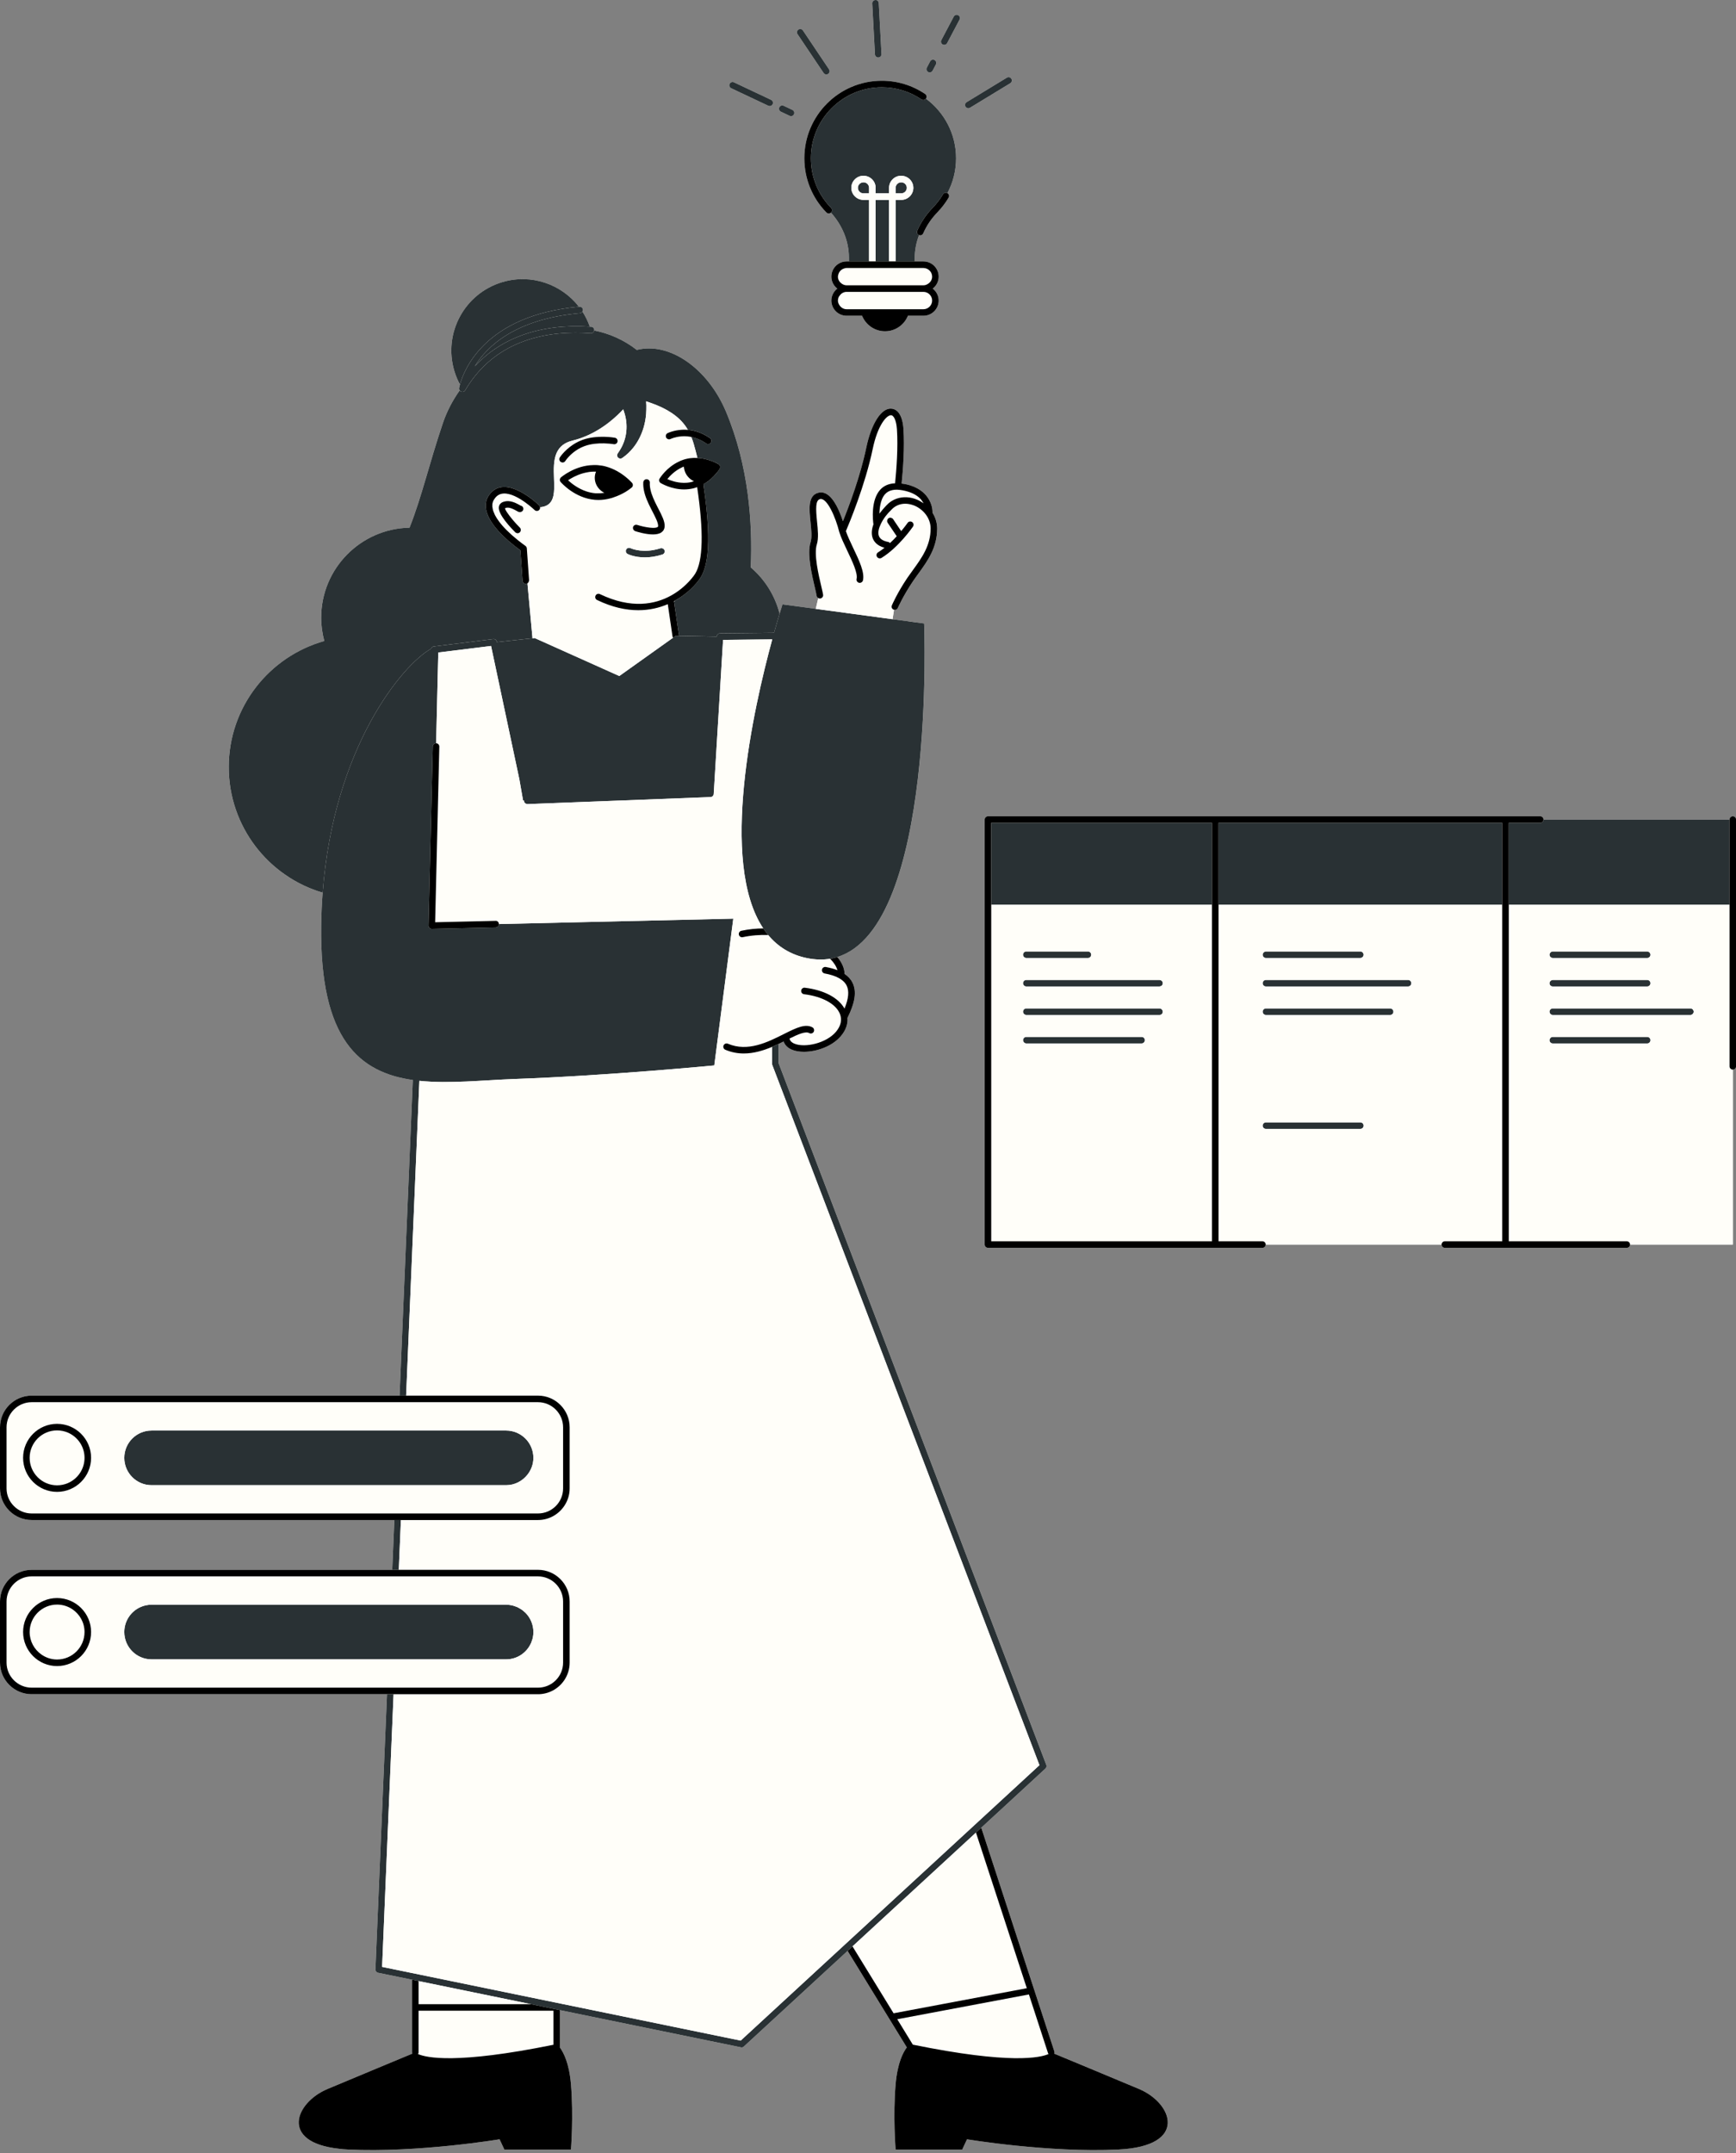
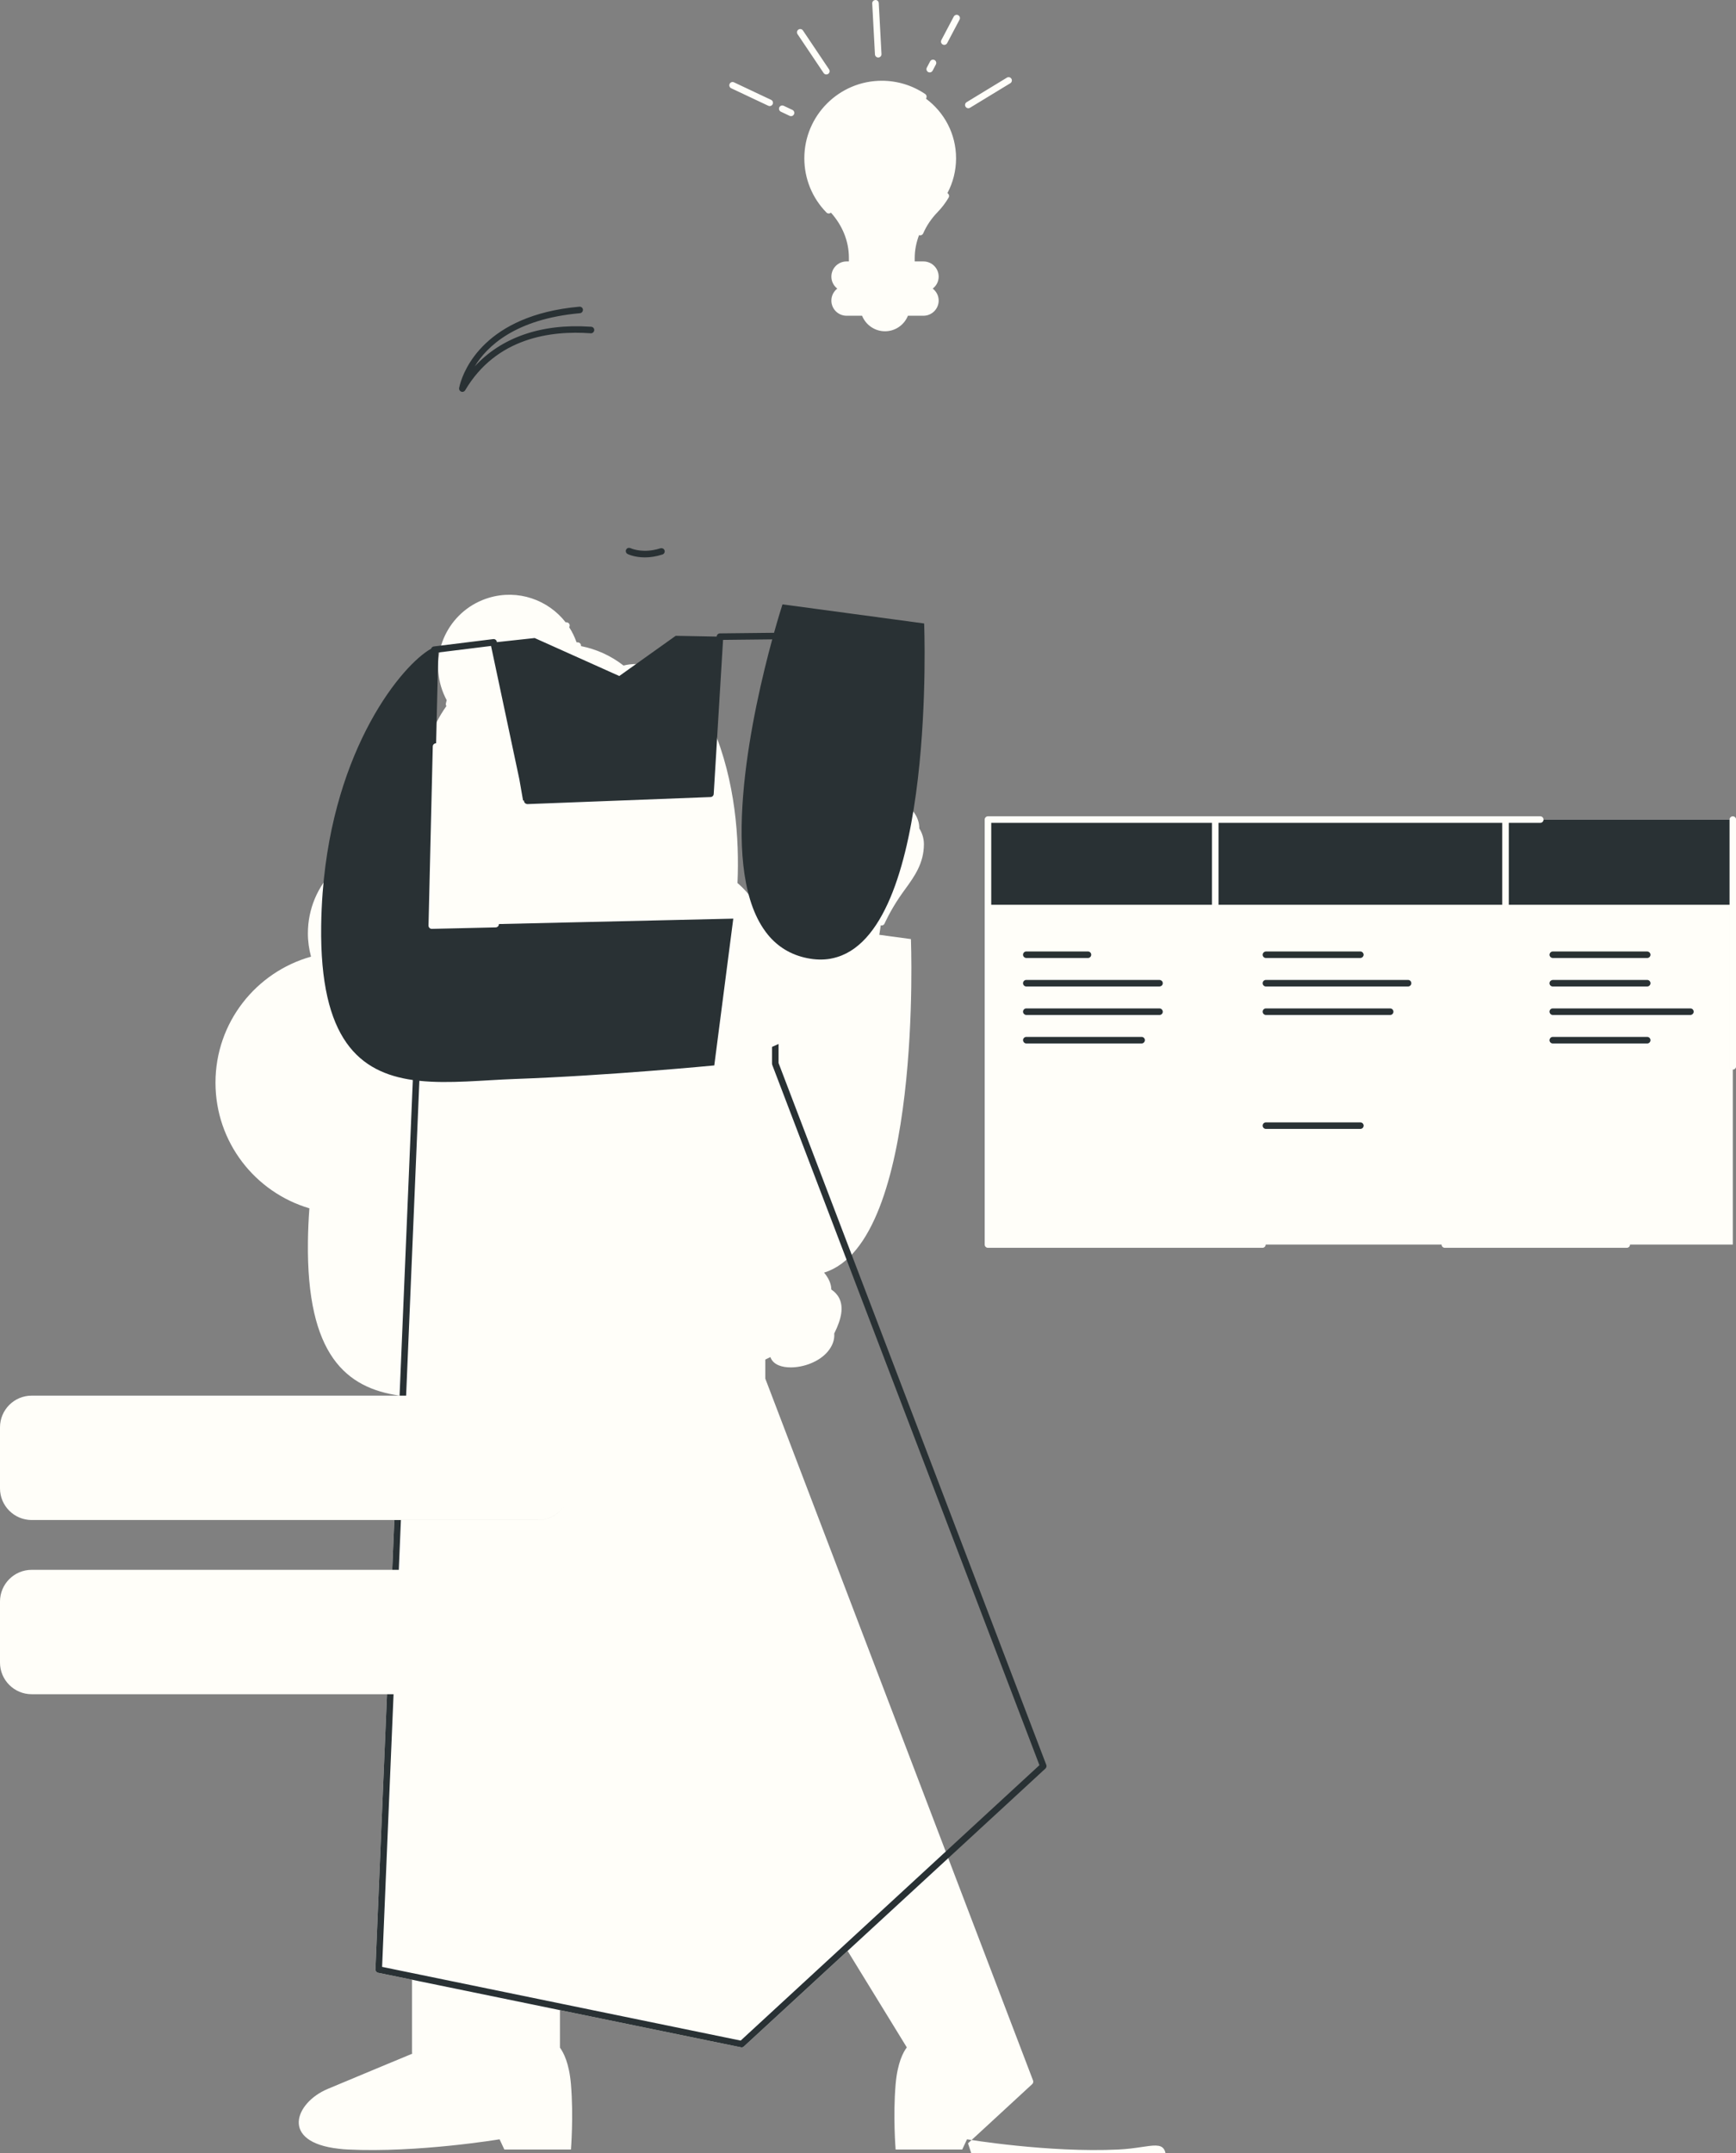
<svg xmlns="http://www.w3.org/2000/svg" fill="#000000" height="433.4" preserveAspectRatio="xMidYMid meet" version="1" viewBox="0.0 -0.0 349.6 433.4" width="349.6" zoomAndPan="magnify">
  <rect x="0.0" y="-0.0" width="349.6" height="433.4" fill="#808080" stroke="none" />
  <g id="change1_1">
-     <path d="M176.199,10.95L175.65,0.698c-0.019-0.363,0.259-0.673,0.623-0.692c0.362-0.051,0.673,0.259,0.694,0.623 l0.549,10.252c0.019,0.363-0.259,0.673-0.623,0.692c-0.012,0.001-0.024,0.001-0.036,0.001 C176.51,11.574,176.219,11.301,176.199,10.95z M165.862,14.697c0.127,0.189,0.335,0.291,0.548,0.291 c0.126,0,0.254-0.036,0.367-0.112c0.302-0.203,0.382-0.612,0.179-0.915l-5.256-7.825c-0.203-0.301-0.612-0.383-0.914-0.179 c-0.302,0.203-0.382,0.612-0.18,0.915L165.862,14.697z M186.923,14.501c0.098,0.051,0.203,0.076,0.307,0.076 c0.237,0,0.465-0.127,0.583-0.351l0.66-1.251c0.17-0.322,0.046-0.721-0.275-0.89c-0.324-0.17-0.721-0.046-0.891,0.275l-0.659,1.251 C186.478,13.932,186.602,14.331,186.923,14.501z M189.849,8.959c0.098,0.051,0.203,0.076,0.307,0.076 c0.237,0,0.465-0.127,0.583-0.351l2.5-4.737c0.17-0.322,0.046-0.721-0.275-0.89c-0.324-0.169-0.721-0.046-0.891,0.275l-2.5,4.737 C189.404,8.39,189.527,8.789,189.849,8.959z M157.256,22.484l1.764,0.833c0.091,0.042,0.187,0.063,0.281,0.063 c0.247,0,0.484-0.139,0.596-0.377c0.155-0.329,0.014-0.722-0.315-0.878l-1.764-0.833c-0.33-0.153-0.722-0.014-0.877,0.314 C156.786,21.936,156.927,22.329,157.256,22.484z M195.003,21.786c0.116,0,0.235-0.031,0.342-0.096l8.111-4.935 c0.311-0.189,0.41-0.595,0.221-0.905c-0.188-0.311-0.594-0.411-0.905-0.22l-8.111,4.935c-0.311,0.189-0.41,0.594-0.221,0.905 C194.563,21.674,194.78,21.786,195.003,21.786z M147.247,17.763l7.477,3.527c0.091,0.042,0.187,0.063,0.281,0.063 c0.247,0,0.484-0.139,0.596-0.378c0.155-0.328,0.014-0.721-0.315-0.876l-7.477-3.527c-0.329-0.156-0.721-0.015-0.877,0.315 C146.777,17.215,146.918,17.608,147.247,17.763z M225.256,432.662c-14.099,0.685-30.517-2.056-30.517-2.056l-0.962,2.056h-13.414 c0,0-0.553-6.707,0-13.137c0.369-4.309,1.528-6.457,2.253-7.418l-3.558-5.798l-8.367-13.625l-20.885,19.238 c-0.119,0.119-0.277,0.185-0.435,0.185c-0.053,0-0.092-0.013-0.145-0.013l-36.46-7.484v7.55c0.725,0.988,1.858,3.136,2.214,7.366 c0.54,6.43,0,13.137,0,13.137h-13.414l-0.962-2.056c0,0-16.431,2.741-30.53,2.056c-0.659-0.026-1.278-0.079-1.858-0.158 c-11.938-1.318-8.776-9.29-2.24-12.03c0.712-0.303,1.463-0.606,2.24-0.935c5.679-2.385,12.742-5.31,14.811-6.167 c-0.04-0.079-0.053-0.158-0.053-0.25v-14.639l-6.839-1.397c-0.316-0.066-0.54-0.356-0.527-0.672l1.357-32.336l0.975-23.059H6.378 c-3.518,0-6.378-2.859-6.378-6.364V322.36c0-3.518,2.859-6.378,6.378-6.378h72.615l0.421-10.021h1.319h27.608 c2.235,0,4.197-1.162,5.335-2.908c-1.139,1.742-3.101,2.902-5.337,2.902H6.378c-3.518,0-6.378-2.859-6.378-6.364v-12.294 c0-3.518,2.859-6.378,6.378-6.378h74.09l2.673-63.528c-10.698-1.524-18.765-8.072-18.456-31.059 c0.031-2.284,0.132-4.499,0.295-6.647c-10.929-3.22-18.913-13.314-18.913-25.286c0-12.09,8.145-22.256,19.24-25.37 c-0.398-1.495-0.631-3.058-0.631-4.678c0-9.904,7.936-17.941,17.794-18.134c2.453-6.165,3.945-12.872,6.724-21.074 c0.785-2.316,1.938-4.521,3.376-6.555c-0.09-0.132-0.135-0.294-0.11-0.462c0.003-0.019,0.047-0.283,0.167-0.724 c-0.46-0.851-0.842-1.759-1.13-2.722c-2.278-7.6,2.036-15.609,9.637-17.887c5.845-1.752,11.92,0.405,15.456,4.947 c0.032-0.003,0.062-0.008,0.095-0.01c0.365-0.024,0.682,0.235,0.715,0.597c0.013,0.146-0.032,0.28-0.104,0.396 c0.604,0.93,1.1,1.947,1.485,3.034c0.096,0.006,0.19,0.008,0.287,0.015c0.363,0.027,0.636,0.344,0.609,0.706 c-0.001,0.016-0.01,0.029-0.013,0.045c3.007,0.592,5.922,1.849,8.577,3.912c6.646-1.676,14.335,3.788,17.963,12.424 c4.595,10.937,5.373,22.476,4.987,31.354c2.809,2.394,4.866,5.63,5.808,9.317c0.364-1.204,0.585-1.88,0.585-1.88l6.7,0.903 l0.504-2.18c-0.179-0.101-0.316-0.276-0.342-0.499c-0.026-0.25-0.171-0.856-0.329-1.555c-0.606-2.556-1.621-6.839-0.883-9.145 c0.316-0.975,0.158-2.543,0-4.072c-0.277-2.688-0.567-5.468,1.66-5.943c2.398-0.54,4.045,3.255,4.862,5.745 c1.186-2.925,3.518-9.079,4.704-14.811c1.001-4.823,3.044-8.038,5.073-7.84c0.646,0.04,2.161,0.527,2.411,4.045 c0.25,3.729-0.079,8.222-0.369,11.029c2.675,0.329,4.177,1.476,4.968,2.438c0.949,1.159,1.291,2.49,1.252,3.439 c0.593,0.949,0.936,2.042,0.936,3.176c0,3.861-1.924,6.522-3.782,9.079c-0.382,0.527-0.764,1.054-1.12,1.581 c-1.963,2.912-3.004,5.297-3.017,5.323c-0.105,0.25-0.343,0.395-0.606,0.395c-0.051,0-0.107-0.019-0.162-0.034 c-0.108,0.655-0.211,1.333-0.295,1.911l6.364,0.858c0,0,2.454,60.987-17.484,67.136c0.911,1.094,1.422,2.229,1.452,3.311 c0.001,0.027-0.011,0.05-0.013,0.077c0.72,0.486,1.262,1.07,1.611,1.77c0.864,1.736,0.541,3.996-1.005,7.097 c0.098,1.252-0.355,2.52-1.333,3.669c-1.769,2.078-4.888,3.155-7.431,3.155c-0.885,0-1.7-0.13-2.365-0.395 c-0.898-0.357-1.476-0.945-1.732-1.681c-0.328,0.163-0.665,0.327-1.013,0.492c-0.002,0.001-0.004,0.002-0.007,0.003v3.839 l53.919,141.281c0.092,0.25,0.026,0.54-0.172,0.725l-8.789,8.104l-4.138,3.808l14.719,45.038c0.053,0.145,0.039,0.303-0.013,0.448 c2.332,0.975,11.161,4.625,17.051,7.102C236.205,423.346,239.355,431.977,225.256,432.662z M107.388,329.066 c0.019-0.186,0.029-0.375,0.029-0.566c0,0.146-0.011,0.289-0.022,0.432C107.391,328.977,107.392,329.022,107.388,329.066z M348.959,164.31c-0.364,0-0.659,0.294-0.659,0.658h-37.456c0,0,0,0,0,0.001c0,0.364-0.295,0.659-0.659,0.659h-6.339v16.492h-0.006 v-16.497h6.338c0.369,0,0.659-0.29,0.659-0.659c0-0.356-0.29-0.659-0.659-0.659H198.955c-0.356,0-0.659,0.303-0.659,0.659v85.543 c0,0.369,0.303,0.659,0.659,0.659h55.276c0.369,0,0.659-0.29,0.659-0.659h35.419c0,0.369,0.29,0.659,0.659,0.659h36.631 c0.369,0,0.659-0.29,0.659-0.659h20.701v-35.208c-0.369,0-0.659-0.303-0.659-0.659v-32.52h0.001v32.516 c0,0.364,0.295,0.659,0.659,0.659c0,0,0,0,0,0c0.364,0,0.659-0.295,0.659-0.659v-49.667 C349.618,164.605,349.324,164.31,348.959,164.31z M161.978,31.855c0,4.109,1.58,7.986,4.45,10.918 c0.129,0.133,0.3,0.198,0.471,0.198c0.157,0,0.312-0.061,0.436-0.172c2.25,2.505,3.616,5.674,3.616,9.054v0.766h4.097 c-0.005-0.02-0.007-0.041-0.012-0.06c0.007,0.019,0.011,0.039,0.017,0.061h-4.559c-1.7,0-3.07,1.37-3.07,3.07 c0,0.975,0.474,1.845,1.186,2.398c-0.712,0.567-1.186,1.423-1.186,2.411c0,1.687,1.37,3.057,3.07,3.057h3.109 c0.751,1.832,2.53,3.123,4.625,3.123c2.082,0,3.874-1.291,4.612-3.123h3.123c1.687,0,3.07-1.37,3.07-3.057 c0-0.988-0.474-1.845-1.199-2.411c0.725-0.553,1.199-1.423,1.199-2.398c0-1.7-1.384-3.07-3.07-3.07h-5.64 c0.008-0.032,0.015-0.06,0.024-0.088c-0.006,0.029-0.011,0.058-0.018,0.088h3.878v-0.672c0-1.606,0.319-3.158,0.875-4.623 c0.076,0.028,0.153,0.048,0.231,0.048c0.255,0,0.497-0.148,0.605-0.396c0.674-1.551,1.644-2.987,2.884-4.266 c0.858-0.887,1.609-1.871,2.233-2.929c0.185-0.313,0.081-0.717-0.232-0.902c-0.005-0.003-0.01-0.003-0.015-0.005 c1.115-2.093,1.747-4.482,1.747-7.019c0-4.921-2.393-9.276-6.07-11.999c0.007-0.009,0.017-0.014,0.023-0.023 c0.203-0.301,0.124-0.71-0.178-0.914c-2.584-1.745-5.603-2.666-8.731-2.666C168.977,16.254,161.978,23.253,161.978,31.855z" fill="#fffef9" />
+     <path d="M176.199,10.95L175.65,0.698c-0.019-0.363,0.259-0.673,0.623-0.692c0.362-0.051,0.673,0.259,0.694,0.623 l0.549,10.252c0.019,0.363-0.259,0.673-0.623,0.692c-0.012,0.001-0.024,0.001-0.036,0.001 C176.51,11.574,176.219,11.301,176.199,10.95z M165.862,14.697c0.127,0.189,0.335,0.291,0.548,0.291 c0.126,0,0.254-0.036,0.367-0.112c0.302-0.203,0.382-0.612,0.179-0.915l-5.256-7.825c-0.203-0.301-0.612-0.383-0.914-0.179 c-0.302,0.203-0.382,0.612-0.18,0.915L165.862,14.697z M186.923,14.501c0.098,0.051,0.203,0.076,0.307,0.076 c0.237,0,0.465-0.127,0.583-0.351l0.66-1.251c0.17-0.322,0.046-0.721-0.275-0.89c-0.324-0.17-0.721-0.046-0.891,0.275l-0.659,1.251 C186.478,13.932,186.602,14.331,186.923,14.501z M189.849,8.959c0.098,0.051,0.203,0.076,0.307,0.076 c0.237,0,0.465-0.127,0.583-0.351l2.5-4.737c0.17-0.322,0.046-0.721-0.275-0.89c-0.324-0.169-0.721-0.046-0.891,0.275l-2.5,4.737 C189.404,8.39,189.527,8.789,189.849,8.959z M157.256,22.484l1.764,0.833c0.091,0.042,0.187,0.063,0.281,0.063 c0.247,0,0.484-0.139,0.596-0.377c0.155-0.329,0.014-0.722-0.315-0.878l-1.764-0.833c-0.33-0.153-0.722-0.014-0.877,0.314 C156.786,21.936,156.927,22.329,157.256,22.484z M195.003,21.786c0.116,0,0.235-0.031,0.342-0.096l8.111-4.935 c0.311-0.189,0.41-0.595,0.221-0.905c-0.188-0.311-0.594-0.411-0.905-0.22l-8.111,4.935c-0.311,0.189-0.41,0.594-0.221,0.905 C194.563,21.674,194.78,21.786,195.003,21.786z M147.247,17.763l7.477,3.527c0.091,0.042,0.187,0.063,0.281,0.063 c0.247,0,0.484-0.139,0.596-0.378c0.155-0.328,0.014-0.721-0.315-0.876l-7.477-3.527c-0.329-0.156-0.721-0.015-0.877,0.315 C146.777,17.215,146.918,17.608,147.247,17.763z M225.256,432.662c-14.099,0.685-30.517-2.056-30.517-2.056l-0.962,2.056h-13.414 c0,0-0.553-6.707,0-13.137c0.369-4.309,1.528-6.457,2.253-7.418l-3.558-5.798l-8.367-13.625l-20.885,19.238 c-0.119,0.119-0.277,0.185-0.435,0.185c-0.053,0-0.092-0.013-0.145-0.013l-36.46-7.484v7.55c0.725,0.988,1.858,3.136,2.214,7.366 c0.54,6.43,0,13.137,0,13.137h-13.414l-0.962-2.056c0,0-16.431,2.741-30.53,2.056c-0.659-0.026-1.278-0.079-1.858-0.158 c-11.938-1.318-8.776-9.29-2.24-12.03c0.712-0.303,1.463-0.606,2.24-0.935c5.679-2.385,12.742-5.31,14.811-6.167 c-0.04-0.079-0.053-0.158-0.053-0.25v-14.639l-6.839-1.397c-0.316-0.066-0.54-0.356-0.527-0.672l1.357-32.336l0.975-23.059H6.378 c-3.518,0-6.378-2.859-6.378-6.364V322.36c0-3.518,2.859-6.378,6.378-6.378h72.615l0.421-10.021h1.319h27.608 c2.235,0,4.197-1.162,5.335-2.908c-1.139,1.742-3.101,2.902-5.337,2.902H6.378c-3.518,0-6.378-2.859-6.378-6.364v-12.294 c0-3.518,2.859-6.378,6.378-6.378h74.09c-10.698-1.524-18.765-8.072-18.456-31.059 c0.031-2.284,0.132-4.499,0.295-6.647c-10.929-3.22-18.913-13.314-18.913-25.286c0-12.09,8.145-22.256,19.24-25.37 c-0.398-1.495-0.631-3.058-0.631-4.678c0-9.904,7.936-17.941,17.794-18.134c2.453-6.165,3.945-12.872,6.724-21.074 c0.785-2.316,1.938-4.521,3.376-6.555c-0.09-0.132-0.135-0.294-0.11-0.462c0.003-0.019,0.047-0.283,0.167-0.724 c-0.46-0.851-0.842-1.759-1.13-2.722c-2.278-7.6,2.036-15.609,9.637-17.887c5.845-1.752,11.92,0.405,15.456,4.947 c0.032-0.003,0.062-0.008,0.095-0.01c0.365-0.024,0.682,0.235,0.715,0.597c0.013,0.146-0.032,0.28-0.104,0.396 c0.604,0.93,1.1,1.947,1.485,3.034c0.096,0.006,0.19,0.008,0.287,0.015c0.363,0.027,0.636,0.344,0.609,0.706 c-0.001,0.016-0.01,0.029-0.013,0.045c3.007,0.592,5.922,1.849,8.577,3.912c6.646-1.676,14.335,3.788,17.963,12.424 c4.595,10.937,5.373,22.476,4.987,31.354c2.809,2.394,4.866,5.63,5.808,9.317c0.364-1.204,0.585-1.88,0.585-1.88l6.7,0.903 l0.504-2.18c-0.179-0.101-0.316-0.276-0.342-0.499c-0.026-0.25-0.171-0.856-0.329-1.555c-0.606-2.556-1.621-6.839-0.883-9.145 c0.316-0.975,0.158-2.543,0-4.072c-0.277-2.688-0.567-5.468,1.66-5.943c2.398-0.54,4.045,3.255,4.862,5.745 c1.186-2.925,3.518-9.079,4.704-14.811c1.001-4.823,3.044-8.038,5.073-7.84c0.646,0.04,2.161,0.527,2.411,4.045 c0.25,3.729-0.079,8.222-0.369,11.029c2.675,0.329,4.177,1.476,4.968,2.438c0.949,1.159,1.291,2.49,1.252,3.439 c0.593,0.949,0.936,2.042,0.936,3.176c0,3.861-1.924,6.522-3.782,9.079c-0.382,0.527-0.764,1.054-1.12,1.581 c-1.963,2.912-3.004,5.297-3.017,5.323c-0.105,0.25-0.343,0.395-0.606,0.395c-0.051,0-0.107-0.019-0.162-0.034 c-0.108,0.655-0.211,1.333-0.295,1.911l6.364,0.858c0,0,2.454,60.987-17.484,67.136c0.911,1.094,1.422,2.229,1.452,3.311 c0.001,0.027-0.011,0.05-0.013,0.077c0.72,0.486,1.262,1.07,1.611,1.77c0.864,1.736,0.541,3.996-1.005,7.097 c0.098,1.252-0.355,2.52-1.333,3.669c-1.769,2.078-4.888,3.155-7.431,3.155c-0.885,0-1.7-0.13-2.365-0.395 c-0.898-0.357-1.476-0.945-1.732-1.681c-0.328,0.163-0.665,0.327-1.013,0.492c-0.002,0.001-0.004,0.002-0.007,0.003v3.839 l53.919,141.281c0.092,0.25,0.026,0.54-0.172,0.725l-8.789,8.104l-4.138,3.808l14.719,45.038c0.053,0.145,0.039,0.303-0.013,0.448 c2.332,0.975,11.161,4.625,17.051,7.102C236.205,423.346,239.355,431.977,225.256,432.662z M107.388,329.066 c0.019-0.186,0.029-0.375,0.029-0.566c0,0.146-0.011,0.289-0.022,0.432C107.391,328.977,107.392,329.022,107.388,329.066z M348.959,164.31c-0.364,0-0.659,0.294-0.659,0.658h-37.456c0,0,0,0,0,0.001c0,0.364-0.295,0.659-0.659,0.659h-6.339v16.492h-0.006 v-16.497h6.338c0.369,0,0.659-0.29,0.659-0.659c0-0.356-0.29-0.659-0.659-0.659H198.955c-0.356,0-0.659,0.303-0.659,0.659v85.543 c0,0.369,0.303,0.659,0.659,0.659h55.276c0.369,0,0.659-0.29,0.659-0.659h35.419c0,0.369,0.29,0.659,0.659,0.659h36.631 c0.369,0,0.659-0.29,0.659-0.659h20.701v-35.208c-0.369,0-0.659-0.303-0.659-0.659v-32.52h0.001v32.516 c0,0.364,0.295,0.659,0.659,0.659c0,0,0,0,0,0c0.364,0,0.659-0.295,0.659-0.659v-49.667 C349.618,164.605,349.324,164.31,348.959,164.31z M161.978,31.855c0,4.109,1.58,7.986,4.45,10.918 c0.129,0.133,0.3,0.198,0.471,0.198c0.157,0,0.312-0.061,0.436-0.172c2.25,2.505,3.616,5.674,3.616,9.054v0.766h4.097 c-0.005-0.02-0.007-0.041-0.012-0.06c0.007,0.019,0.011,0.039,0.017,0.061h-4.559c-1.7,0-3.07,1.37-3.07,3.07 c0,0.975,0.474,1.845,1.186,2.398c-0.712,0.567-1.186,1.423-1.186,2.411c0,1.687,1.37,3.057,3.07,3.057h3.109 c0.751,1.832,2.53,3.123,4.625,3.123c2.082,0,3.874-1.291,4.612-3.123h3.123c1.687,0,3.07-1.37,3.07-3.057 c0-0.988-0.474-1.845-1.199-2.411c0.725-0.553,1.199-1.423,1.199-2.398c0-1.7-1.384-3.07-3.07-3.07h-5.64 c0.008-0.032,0.015-0.06,0.024-0.088c-0.006,0.029-0.011,0.058-0.018,0.088h3.878v-0.672c0-1.606,0.319-3.158,0.875-4.623 c0.076,0.028,0.153,0.048,0.231,0.048c0.255,0,0.497-0.148,0.605-0.396c0.674-1.551,1.644-2.987,2.884-4.266 c0.858-0.887,1.609-1.871,2.233-2.929c0.185-0.313,0.081-0.717-0.232-0.902c-0.005-0.003-0.01-0.003-0.015-0.005 c1.115-2.093,1.747-4.482,1.747-7.019c0-4.921-2.393-9.276-6.07-11.999c0.007-0.009,0.017-0.014,0.023-0.023 c0.203-0.301,0.124-0.71-0.178-0.914c-2.584-1.745-5.603-2.666-8.731-2.666C168.977,16.254,161.978,23.253,161.978,31.855z" fill="#fffef9" />
  </g>
  <g id="change2_1">
    <path d="M210.537,355.974l-8.789,8.104l-4.138,3.808l-1.067,0.988l-24.865,22.901l-0.988,0.909l-20.885,19.238 c-0.119,0.119-0.277,0.185-0.435,0.185c-0.053,0-0.092-0.013-0.145-0.013l-36.46-7.484l-5.824-1.199l-22.651-4.651l-1.318-0.277 l-6.839-1.397c-0.316-0.066-0.54-0.356-0.527-0.672l1.357-32.336l0.975-23.059h1.318l0,0.005l-0.02,0.466l-0.955,22.588 l-1.331,31.822l72.208,14.837l50.638-46.659l9.527-8.776l-31.987-83.797l-21.827-57.18c-0.022-0.066-0.03-0.133-0.033-0.199 c-0.001-0.013-0.006-0.026-0.006-0.038v-0.644v-2.716c0.002-0.001,0.004-0.002,0.005-0.003c0.094-0.04,0.176-0.083,0.268-0.123 c0.354-0.154,0.706-0.311,1.044-0.471v3.839l53.919,141.281C210.801,355.499,210.735,355.789,210.537,355.974z M78.992,315.982 h1.319l0.422-10.021h-1.319L78.992,315.982z M80.467,280.919h1.319l2.666-63.369c6.038,0.629,12.81-0.139,19.344-0.373 c18.808-0.673,40.047-2.724,40.047-2.724l3.827-29.546l-47.202,1.089c0.008,0.364-0.28,0.665-0.643,0.674l-12.856,0.296 c-0.005,0-0.01,0-0.016,0c-0.174,0-0.342-0.069-0.466-0.193c-0.127-0.127-0.197-0.301-0.193-0.481l0.857-36.042 c0.009-0.364,0.284-0.621,0.674-0.643l0,0l0.434-18.271l10.628-1.316l5.702,26.846l0.745,4.26c0,0,0.063-0.002,0.158-0.006 l0.044,0.209c0.066,0.315,0.375,0.51,0.67,0.522l36.89-1.418c0.338-0.013,0.612-0.281,0.632-0.619l1.882-31.015l9.904-0.107 c-3.801,13.942-10.731,44.85-1.808,58.182c0.309,0.461,0.632,0.907,0.979,1.325c1.953,2.347,4.529,3.987,7.871,4.66 c1.652,0.333,3.189,0.361,4.62,0.123c0.496-0.083,0.975-0.208,1.446-0.353c19.939-6.15,17.484-67.136,17.484-67.136l-6.364-0.858 l-15.464-2.084l-6.7-0.903c0,0-0.22,0.676-0.585,1.88c-0.291,0.961-0.674,2.262-1.116,3.842l-10.897,0.118 c-0.345,0.004-0.63,0.274-0.65,0.619l-0.002,0.028l-7.609-0.144l-0.646-0.012l-0.322,0.229l-0.208,0.148l-0.001,0.001l-4.997,3.559 l-5.833,4.154l-17.042-7.645v0l-0.44,0.048l-7.163,0.776l-0.02-0.093c-0.071-0.335-0.381-0.561-0.726-0.517l-11.965,1.481 c-0.26,0.032-0.463,0.217-0.539,0.457c-5.721,3.158-19.61,19.757-21.843,49.107c-0.163,2.148-0.265,4.363-0.295,6.647 c-0.309,22.987,7.758,29.536,18.456,31.059L80.467,280.919z M92.891,78.842c0.072,0.026,0.146,0.037,0.219,0.037 c0.228,0,0.446-0.118,0.567-0.324c6.236-10.562,17.193-12.064,25.292-11.469c0.339,0.021,0.642-0.227,0.692-0.564 c0.002-0.016,0.011-0.029,0.013-0.045c0.027-0.363-0.246-0.679-0.609-0.706c-0.097-0.007-0.191-0.008-0.287-0.015 c-9.761-0.645-17.806,2.155-23.182,8.001c2.478-4.07,8.197-9.551,21.203-10.715c0.217-0.019,0.389-0.147,0.494-0.319 c0.071-0.116,0.116-0.25,0.104-0.396c-0.033-0.362-0.35-0.622-0.715-0.597c-0.033,0.003-0.062,0.007-0.095,0.01 C97.666,63.47,93.425,74.463,92.626,77.401c-0.12,0.441-0.164,0.705-0.167,0.724c-0.025,0.168,0.021,0.329,0.11,0.462 C92.646,78.7,92.755,78.793,92.891,78.842z" fill="#293134" />
  </g>
  <g id="change2_2">
    <path d="M133.828,110.784c0.112,0.346-0.078,0.718-0.424,0.83c-1.335,0.432-2.53,0.58-3.539,0.58 c-2.111,0-3.409-0.647-3.488-0.687c-0.252-0.129-0.38-0.399-0.348-0.664c0.009-0.075,0.026-0.151,0.063-0.222 c0.013-0.025,0.035-0.041,0.051-0.064c0.034-0.05,0.067-0.103,0.112-0.141c0.164-0.138,0.387-0.176,0.599-0.117 c0.041,0.011,0.083,0.014,0.122,0.034c0.021,0.01,1.842,0.887,4.656,0.371c0.435-0.08,0.889-0.188,1.368-0.343 c0.025-0.008,0.05-0.003,0.074-0.008C133.399,110.287,133.724,110.463,133.828,110.784z M199.617,182.12L199.617,182.12l44.453,0v0 v-16.492h-44.453V182.12z M279.955,202.981h-25.02c-0.364,0-0.659,0.295-0.659,0.659c0,0.268,0.161,0.496,0.39,0.599 c0.082,0.037,0.172,0.06,0.269,0.06h25.02c0.364,0,0.659-0.295,0.659-0.659c0-0.092-0.019-0.18-0.054-0.259 C280.459,203.145,280.227,202.981,279.955,202.981z M206.68,192.831h12.413c0.091,0,0.177-0.018,0.256-0.052 c0.237-0.1,0.403-0.334,0.403-0.607c0-0.364-0.295-0.659-0.659-0.659H206.68c-0.184,0-0.349,0.076-0.469,0.197 c-0.117,0.119-0.19,0.282-0.19,0.462c0,0.177,0.072,0.336,0.185,0.454c0.019,0.02,0.043,0.033,0.065,0.05 C206.384,192.768,206.523,192.831,206.68,192.831z M273.954,225.915h-19.019c-0.183,0-0.348,0.075-0.468,0.196 c-0.118,0.119-0.191,0.282-0.191,0.463c0,0.364,0.295,0.659,0.659,0.659h19.019c0.364,0,0.659-0.295,0.659-0.659 c0-0.091-0.018-0.178-0.052-0.257C274.461,226.081,274.227,225.915,273.954,225.915z M229.904,208.715H206.68 c-0.364,0-0.659,0.295-0.659,0.659c0,0.142,0.055,0.267,0.131,0.374c0.119,0.168,0.306,0.285,0.528,0.285h23.224 c0.25,0,0.46-0.144,0.571-0.349c0.051-0.094,0.088-0.196,0.088-0.31C230.563,209.009,230.268,208.715,229.904,208.715z M233.899,197.39c-0.111-0.084-0.242-0.143-0.392-0.143H206.68c0,0-0.001,0-0.002,0c-0.363,0.001-0.657,0.295-0.657,0.658 c0,0.364,0.295,0.659,0.659,0.659h26.826h0.001c0.023,0,0.043-0.011,0.065-0.013c0.155-0.016,0.296-0.076,0.4-0.18 c0.119-0.119,0.193-0.284,0.193-0.466c0-0.183-0.074-0.348-0.194-0.467C233.952,197.418,233.923,197.407,233.899,197.39z M233.508,202.981H206.68c-0.364,0-0.659,0.295-0.659,0.659c0,0.205,0.099,0.38,0.245,0.501c0.114,0.094,0.254,0.158,0.414,0.158 h26.828c0.364,0,0.659-0.295,0.659-0.659c0-0.115-0.038-0.218-0.089-0.313C233.965,203.124,233.756,202.981,233.508,202.981z M283.56,197.247c0,0-0.001,0-0.002,0h-28.624c-0.001,0-0.001,0-0.002,0c-0.363,0.001-0.657,0.295-0.657,0.658 c0,0.364,0.295,0.659,0.659,0.659h28.624c0.364,0,0.659-0.295,0.659-0.659C284.217,197.542,283.924,197.248,283.56,197.247z M312.698,192.831h19.019c0.364,0,0.659-0.295,0.659-0.659c0-0.242-0.136-0.444-0.33-0.558c-0.098-0.058-0.206-0.1-0.329-0.1 h-19.019c-0.24,0-0.44,0.134-0.555,0.325c-0.06,0.099-0.104,0.209-0.104,0.334c0,0.106,0.031,0.203,0.075,0.292 c0.062,0.124,0.162,0.224,0.285,0.287C312.491,192.798,312.589,192.831,312.698,192.831z M312.698,198.564h19.019 c0.364,0,0.659-0.295,0.659-0.659c0-0.363-0.294-0.657-0.657-0.658c-0.001,0-0.001,0-0.002,0h-19.019c-0.001,0-0.001,0-0.002,0 c-0.067,0-0.127,0.019-0.188,0.038c-0.056,0.017-0.106,0.042-0.154,0.073c-0.185,0.117-0.315,0.313-0.315,0.548 C312.04,198.27,312.334,198.564,312.698,198.564z M310.845,164.968C310.845,164.969,310.845,164.969,310.845,164.968 c0,0.365-0.295,0.659-0.659,0.659h-6.339v16.492v0H348.3h0.001v-17.151c0,0,0,0,0-0.001H310.845z M245.39,182.12L245.39,182.12 l57.134,0v0v-16.492H245.39V182.12z M254.935,192.831h19.019c0.132,0,0.248-0.048,0.351-0.115c0.073-0.047,0.133-0.105,0.182-0.176 c0.074-0.106,0.127-0.228,0.127-0.368c0-0.15-0.059-0.282-0.144-0.393c-0.12-0.158-0.302-0.266-0.515-0.266h-19.019 c-0.144,0-0.269,0.055-0.377,0.133c-0.166,0.12-0.282,0.305-0.282,0.526C254.276,192.536,254.57,192.831,254.935,192.831z M331.718,208.715h-19.019c-0.18,0-0.342,0.073-0.461,0.189c-0.02,0.019-0.031,0.045-0.048,0.067 c-0.089,0.112-0.15,0.248-0.15,0.403c0,0.091,0.018,0.177,0.052,0.256c0.1,0.237,0.334,0.403,0.607,0.403h19.019 c0.182,0,0.347-0.074,0.466-0.193c0.119-0.119,0.192-0.284,0.192-0.465C332.377,209.009,332.082,208.715,331.718,208.715z M340.417,202.981h-27.718c-0.364,0-0.659,0.295-0.659,0.659c0,0.147,0.057,0.276,0.138,0.385c0.12,0.162,0.303,0.274,0.521,0.274 h27.718c0.159,0,0.3-0.064,0.414-0.158c0.146-0.121,0.245-0.296,0.245-0.501C341.075,203.275,340.781,202.981,340.417,202.981z" fill="#293134" />
  </g>
  <g id="change3_1">
-     <path d="M116.801,63.041c0.217-0.019,0.389-0.147,0.494-0.319c0.604,0.93,1.1,1.947,1.485,3.034 c-9.761-0.645-17.806,2.155-23.182,8.001C98.076,69.686,103.795,64.206,116.801,63.041z M92.626,77.401 c0.799-2.938,5.039-13.931,23.963-15.662c-3.536-4.542-9.611-6.699-15.456-4.947c-7.6,2.278-11.915,10.286-9.637,17.887 C91.784,75.642,92.166,76.55,92.626,77.401z M151.19,114.212c0.386-8.879-0.392-20.417-4.987-31.354 c-3.628-8.636-11.317-14.1-17.963-12.424c-2.655-2.063-5.57-3.32-8.577-3.912c-0.051,0.337-0.354,0.585-0.692,0.564 c-8.099-0.594-19.057,0.907-25.292,11.469c-0.122,0.206-0.34,0.324-0.567,0.324c-0.073,0-0.147-0.012-0.219-0.037 c-0.137-0.049-0.245-0.142-0.322-0.255c-1.438,2.034-2.592,4.239-3.376,6.555c-2.779,8.203-4.271,14.909-6.724,21.074 c-9.858,0.193-17.794,8.23-17.794,18.134c0,1.62,0.233,3.183,0.631,4.678c-11.095,3.114-19.24,13.28-19.24,25.37 c0,11.972,7.984,22.066,18.913,25.286c2.233-29.35,16.122-45.95,21.843-49.107c0.076-0.24,0.279-0.424,0.539-0.457l11.965-1.481 c0.344-0.044,0.654,0.183,0.726,0.517l0.02,0.093l7.163-0.776l-0.935-10.15l-0.084-0.909c-0.083,0.048-0.176,0.083-0.279,0.091 c-0.016,0.001-0.032,0.001-0.048,0.001c-0.343,0-0.632-0.265-0.656-0.613l-0.435-6.119c-2.626-1.915-6.762-5.433-6.973-8.737 c-0.076-1.189,0.351-2.225,1.267-3.077c3.104-2.885,8.339,1.693,9.357,2.64l0.105,0.098c0.119,0.108,0.181,0.252,0.2,0.4 c0.001,0,0.002,0,0.003-0.001c0.32-0.027,0.605-0.08,0.859-0.158c1.786-0.549,2.016-2.302,1.987-4.372 c-0.025-1.705-0.218-3.622,0.131-5.261c0.002-0.011,0.002-0.023,0.005-0.034c0.09-0.415,0.216-0.811,0.389-1.182 c0.001-0.002,0.001-0.003,0.002-0.005c0.01-0.022,0.025-0.042,0.035-0.064c0.529-1.084,1.473-1.935,3.149-2.341 c0.574-0.139,1.129-0.308,1.667-0.497c0.013-0.005,0.027-0.008,0.04-0.012c0.047-0.017,0.09-0.039,0.137-0.056 c2.207-0.806,4.092-1.988,5.624-3.206c1.089-0.866,2.006-1.747,2.723-2.518c0.061,0.152,0.1,0.31,0.153,0.464 c0.874,2.567,0.645,5.415-0.824,7.74c-0.132,0.21-0.257,0.423-0.41,0.623c-0.042,0.053-0.072,0.112-0.097,0.173 c-0.087,0.212-0.07,0.459,0.081,0.656c0.111,0.145,0.271,0.231,0.439,0.253c0.167,0.022,0.343-0.02,0.487-0.13 c0.847-0.582,1.574-1.279,2.194-2.055c0.942-1.18,1.63-2.547,2.067-4.005c0.27-0.899,0.44-1.828,0.518-2.773 c0.025-0.304,0.033-0.61,0.042-0.915c0.016-0.549,0.014-1.098-0.04-1.646c0.001,0,0.001,0.001,0.002,0.001 c0.264,0.082,0.494,0.171,0.743,0.256c1.828,0.622,3.255,1.328,4.408,2.1c1.519,1.017,2.548,2.151,3.258,3.391 c1.323,0.116,2.859,0.558,4.45,1.664c0.298,0.207,0.372,0.618,0.165,0.916c-0.128,0.184-0.333,0.283-0.542,0.283 c-0.13,0-0.261-0.039-0.376-0.118c-1.057-0.735-2.08-1.123-3.01-1.312c0.343,0.854,0.603,1.744,0.834,2.668 c0.15,0.601,0.282,1.115,0.4,1.562c0.253,0.012,0.509,0.036,0.768,0.069c0.208,0.026,0.417,0.056,0.63,0.103 c0.002,0,0.003,0.001,0.005,0.001c0,0,0.001,0,0.001,0c0.025,0.006,0.05,0.015,0.075,0.021c0.445,0.099,0.868,0.231,1.271,0.378 c0.238,0.086,0.479,0.171,0.688,0.266c0.337,0.145,0.652,0.311,0.827,0.434c0.003,0.002,0.004,0.005,0.006,0.007 c0.105,0.066,0.21,0.171,0.263,0.303c0.047,0.107,0.059,0.223,0.043,0.336c-0.002,0.018-0.016,0.033-0.02,0.05 c-0.02,0.091-0.048,0.183-0.102,0.259c-0.022,0.035-0.054,0.085-0.095,0.145c-0.123,0.184-0.335,0.477-0.652,0.833 c-0.01,0.012-0.025,0.027-0.036,0.039c-0.438,0.507-1.16,1.235-2.135,1.846l-0.053,0.031l-0.113,0.069 c-0.037,0.018-0.078,0.042-0.119,0.064c-0.018,0.01-0.035,0.019-0.052,0.029c0.485,3.229,0.784,6.055,0.906,8.508 c0.106,2.126,0.079,3.975-0.091,5.536c-0.218,2.018-0.665,3.572-1.342,4.679c-0.439,0.701-1.166,1.597-2.147,2.501 c-0.844,0.778-1.873,1.561-3.093,2.234c-0.049,0.078-0.092,0.151-0.133,0.223l0.414,2.843l0.571,3.888 c0,0.022-0.004,0.041-0.007,0.06c-0.002,0.015-0.002,0.031-0.003,0.047l7.609,0.144l0.002-0.028c0.021-0.345,0.305-0.615,0.65-0.619 l10.897-0.118c0.442-1.58,0.825-2.881,1.116-3.842C156.057,119.842,154,116.606,151.19,114.212z M186.465,19.857 c-0.209,0.28-0.599,0.355-0.892,0.154c-2.365-1.596-5.13-2.44-7.994-2.44c-7.876,0-14.283,6.407-14.283,14.283 c0,3.761,1.447,7.312,4.074,9.997c0.254,0.26,0.25,0.677-0.01,0.932c-0.007,0.007-0.017,0.009-0.025,0.016 c2.25,2.505,3.616,5.674,3.616,9.054v0.766h4.097c-0.005-0.02-0.007-0.041-0.012-0.06c-0.01-0.027-0.023-0.054-0.023-0.084V40.234 h-1.146c-1.331,0-2.424-1.094-2.424-2.424c0-0.672,0.274-1.279,0.714-1.717c0.439-0.44,1.046-0.713,1.716-0.713 c1.378,0,2.465,1.089,2.465,2.426v1.109h0.885h1.819v-1.109c0-1.337,1.088-2.426,2.426-2.426c0.861,0,1.609,0.426,2.048,1.071 c0.265,0.387,0.419,0.854,0.419,1.359c0,1.331-1.094,2.424-2.425,2.424h-1.146v12.241c0,0.021-0.01,0.039-0.016,0.057 c-0.006,0.029-0.011,0.058-0.018,0.088h3.878v-0.672c0-1.606,0.319-3.158,0.875-4.623c-0.01-0.004-0.021-0.002-0.031-0.006 c-0.334-0.145-0.487-0.533-0.342-0.867c0.737-1.697,1.795-3.265,3.146-4.657c0.786-0.812,1.473-1.714,2.045-2.682 c0.183-0.308,0.576-0.408,0.887-0.238c1.115-2.093,1.747-4.482,1.747-7.019C192.535,26.934,190.142,22.58,186.465,19.857z M173.093,37.022c-0.205,0.201-0.33,0.477-0.33,0.783c0,0.611,0.497,1.109,1.108,1.109h1.141v-1.105 c0-0.619-0.488-1.107-1.107-1.107C173.584,36.702,173.299,36.824,173.093,37.022z M179.041,40.234h-2.704v12.243 c0,0.051-0.018,0.095-0.029,0.143h2.761c-0.011-0.047-0.029-0.092-0.029-0.143V40.234z M182.613,37.805 c0-0.305-0.124-0.581-0.324-0.781c-0.201-0.199-0.478-0.321-0.781-0.321c-0.659,0-1.146,0.488-1.146,1.107v1.105h1.143 C182.117,38.914,182.613,38.416,182.613,37.805z M147.247,17.763l7.477,3.527c0.091,0.042,0.187,0.063,0.281,0.063 c0.247,0,0.484-0.139,0.596-0.378c0.155-0.328,0.014-0.721-0.315-0.876l-7.477-3.527c-0.329-0.156-0.721-0.015-0.877,0.315 C146.777,17.215,146.918,17.608,147.247,17.763z M166.41,14.988c0.126,0,0.254-0.036,0.367-0.112 c0.302-0.203,0.382-0.612,0.179-0.915l-5.256-7.825c-0.203-0.301-0.612-0.383-0.914-0.179c-0.302,0.203-0.382,0.612-0.18,0.915 l5.256,7.825C165.989,14.886,166.197,14.988,166.41,14.988z M176.857,11.574c0.012,0,0.024,0,0.036-0.001 c0.364-0.019,0.642-0.329,0.623-0.692l-0.549-10.252c-0.021-0.364-0.331-0.674-0.694-0.623c-0.363,0.019-0.642,0.329-0.623,0.692 l0.549,10.252C176.219,11.301,176.51,11.574,176.857,11.574z M192.964,3.057c-0.324-0.169-0.721-0.046-0.891,0.275l-2.5,4.737 c-0.17,0.322-0.046,0.721,0.275,0.891c0.098,0.051,0.203,0.076,0.307,0.076c0.237,0,0.465-0.127,0.583-0.351l2.5-4.737 C193.409,3.625,193.285,3.226,192.964,3.057z M203.675,15.85c-0.188-0.311-0.594-0.411-0.905-0.22l-8.111,4.935 c-0.311,0.189-0.41,0.594-0.221,0.905c0.124,0.205,0.341,0.317,0.564,0.317c0.116,0,0.235-0.031,0.342-0.096l8.111-4.935 C203.766,16.565,203.865,16.16,203.675,15.85z M159.582,22.125l-1.764-0.833c-0.33-0.153-0.722-0.014-0.877,0.314 c-0.155,0.329-0.014,0.722,0.315,0.878l1.764,0.833c0.091,0.042,0.187,0.063,0.281,0.063c0.247,0,0.484-0.139,0.596-0.377 C160.052,22.674,159.911,22.281,159.582,22.125z M186.923,14.501c0.098,0.051,0.203,0.076,0.307,0.076 c0.237,0,0.465-0.127,0.583-0.351l0.66-1.251c0.17-0.322,0.046-0.721-0.275-0.89c-0.324-0.17-0.721-0.046-0.891,0.275l-0.659,1.251 C186.478,13.932,186.602,14.331,186.923,14.501z M101.916,287.944H30.528c-3.038,0-5.5,2.462-5.5,5.5c0,3.037,2.463,5.5,5.5,5.5 h71.388c1.746,0,3.284-0.83,4.292-2.099c0.745-0.938,1.208-2.11,1.208-3.401c0,0,0,0,0-0.001 C107.416,290.405,104.953,287.944,101.916,287.944z M105.695,324.525c-0.221-0.21-0.451-0.41-0.704-0.581 c-0.063-0.042-0.135-0.069-0.2-0.109c-0.236-0.146-0.476-0.289-0.734-0.399c-0.044-0.018-0.093-0.025-0.137-0.043 c-0.289-0.113-0.584-0.214-0.895-0.278c-0.332-0.068-0.677-0.099-1.028-0.104c-0.026,0-0.05-0.008-0.077-0.008 c-0.002,0-0.003-0.001-0.005-0.001H30.528c-0.76,0-1.484,0.154-2.142,0.433c-1.974,0.835-3.358,2.789-3.358,5.067 c0,3.037,2.463,5.5,5.5,5.5h71.388c2.244,0,4.167-1.348,5.022-3.275c0.013-0.029,0.033-0.055,0.046-0.084 c0.031-0.072,0.043-0.153,0.071-0.226c0.098-0.263,0.193-0.527,0.25-0.807c0.073-0.357,0.111-0.728,0.111-1.107 c0-1.519-0.615-2.894-1.611-3.889C105.772,324.582,105.73,324.558,105.695,324.525z" fill="#293134" />
-   </g>
+     </g>
  <g id="change1_2">
-     <path d="M141.65,97.474C141.65,97.474,141.65,97.474,141.65,97.474c0.016-0.009,0.034-0.019,0.052-0.029 C141.684,97.455,141.667,97.464,141.65,97.474z M125.64,98.435L125.64,98.435l-0.026-0.053c-0.004,0-0.002,0.002-0.004,0.004 c-0.004,0.004-0.008,0.008-0.009,0.008c0,0-0.001,0.001-0.001,0.001l0.034,0.034L125.64,98.435z M120.75,98.505 c-0.595-0.603-0.974-1.421-0.974-2.336c0-0.435,0.092-0.856,0.25-1.239c-0.171-0.013-0.343-0.013-0.488,0 c-0.265,0.005-0.524,0.026-0.779,0.056c-0.022,0.003-0.046,0.002-0.068,0.005c-0.109,0.014-0.211,0.038-0.317,0.056 c-1.441,0.239-2.658,0.816-3.469,1.303c-0.189,0.113-0.363,0.223-0.505,0.319c-0.001,0-0.001,0.001-0.002,0.001 c0.672,0.623,1.974,1.668,3.689,2.24c0.572,0.191,1.189,0.329,1.845,0.382c0.113,0.01,0.23,0,0.344,0.003 c0.474,0.011,0.957-0.021,1.435-0.095c-0.002-0.001-0.004-0.003-0.006-0.004C121.348,99.024,121.027,98.785,120.75,98.505z M141.853,92.362c0,0-0.001,0-0.001,0c0.026,0.006,0.05,0.015,0.076,0.021C141.903,92.377,141.879,92.368,141.853,92.362z M185.528,100.609c-0.644-0.778-1.579-1.322-2.707-1.662c-0.649-0.196-1.344-0.341-2.128-0.38c-0.363-0.018-0.686,0.021-0.991,0.085 c-0.593,0.125-1.09,0.389-1.473,0.824c-0.505,0.565-0.784,1.34-0.945,2.141c-0.077,0.387-0.127,0.771-0.153,1.152 c-0.014,0.209-0.033,0.422-0.035,0.62c0.089-0.122,0.192-0.235,0.285-0.355c0.242-0.313,0.491-0.616,0.758-0.905 c0.252-0.276,0.507-0.549,0.775-0.795c0.481-0.431,1.039-0.741,1.635-0.952c1.301-0.46,2.806-0.401,4.241,0.24 c0.291,0.123,0.56,0.281,0.824,0.447c0.129,0.081,0.258,0.161,0.383,0.247c0.002,0.001,0.004,0.003,0.006,0.004 c-0.094-0.168-0.201-0.336-0.322-0.505C185.631,100.747,185.586,100.678,185.528,100.609z M168.741,60.499 c0,0.337,0.121,0.633,0.287,0.9c0.308,0.497,0.833,0.846,1.46,0.846h15.475c0.488,0,0.927-0.203,1.244-0.526 c0.313-0.314,0.508-0.743,0.508-1.22c0-0.962-0.791-1.752-1.752-1.752h-15.469c-0.617,0-1.128,0.335-1.44,0.811 c-0.058,0.088-0.134,0.164-0.176,0.262c-0.007,0.016-0.004,0.035-0.01,0.051c-0.076,0.196-0.127,0.404-0.127,0.626 C168.741,60.498,168.741,60.499,168.741,60.499C168.741,60.499,168.741,60.499,168.741,60.499z M171.442,37.809 c0-0.672,0.274-1.279,0.714-1.717c0.439-0.44,1.046-0.713,1.716-0.713c1.378,0,2.465,1.089,2.465,2.426v1.109h0.885h1.819v-1.109 c0-1.337,1.088-2.426,2.426-2.426c0.861,0,1.609,0.426,2.048,1.071c0.265,0.387,0.419,0.854,0.419,1.359 c0,1.331-1.094,2.424-2.425,2.424h-1.146v12.241c0,0.021-0.01,0.039-0.016,0.057c-0.009,0.028-0.016,0.056-0.024,0.088h-1.252 h-2.767h-1.252c-0.006-0.022-0.009-0.041-0.017-0.061c-0.01-0.027-0.023-0.054-0.023-0.084V40.234h-1.146 C172.536,40.234,171.442,39.14,171.442,37.809z M180.363,38.914h1.143c0.611,0,1.108-0.498,1.108-1.109 c0-0.305-0.124-0.581-0.324-0.781c-0.201-0.199-0.478-0.321-0.781-0.321c-0.659,0-1.146,0.488-1.146,1.107V38.914z M176.308,52.62 h2.761c-0.011-0.047-0.029-0.092-0.029-0.143V40.234h-2.704v12.243C176.337,52.528,176.319,52.572,176.308,52.62z M172.764,37.805 c0,0.611,0.497,1.109,1.108,1.109h1.141v-1.105c0-0.619-0.488-1.107-1.107-1.107c-0.322,0-0.607,0.121-0.813,0.32 C172.888,37.223,172.764,37.499,172.764,37.805z M144.121,95.434c0.01-0.012,0.026-0.027,0.036-0.039 c0.318-0.356,0.53-0.65,0.652-0.833c-0.125,0.186-0.338,0.481-0.656,0.83c-0.01,0.011-0.024,0.026-0.034,0.037 c-0.438,0.513-1.161,1.241-2.127,1.847l-0.059,0.036l0.053-0.031C142.962,96.669,143.683,95.942,144.121,95.434z M142.556,105.982 c0.105,2.126,0.078,3.975-0.091,5.536C142.635,109.957,142.661,108.108,142.556,105.982z M144.72,93.468 C144.72,93.468,144.72,93.468,144.72,93.468c-0.002-0.001-0.003-0.005-0.006-0.007c-0.175-0.122-0.49-0.288-0.827-0.434 c-0.209-0.096-0.45-0.181-0.688-0.266c0.238,0.087,0.479,0.173,0.691,0.272C144.219,93.178,144.535,93.336,144.72,93.468z M165.183,120.467h-0.079c-0.115,0-0.22-0.039-0.317-0.094l-0.504,2.18l15.464,2.084c0.085-0.579,0.188-1.257,0.295-1.911 c-0.03-0.008-0.06-0.005-0.088-0.019c-0.343-0.145-0.488-0.527-0.343-0.857c0.04-0.105,1.081-2.517,3.123-5.547 c0.369-0.54,0.751-1.067,1.146-1.608c1.739-2.398,3.531-4.875,3.531-8.314c0-1.026-0.354-2.012-0.985-2.841 c-0.001-0.002-0.002-0.004-0.003-0.005c-0.403-0.53-0.915-1.001-1.515-1.371c-0.206-0.126-0.421-0.242-0.646-0.342 c-0.252-0.111-0.503-0.193-0.754-0.261c-1.067-0.291-2.104-0.201-2.965,0.249c-0.261,0.137-0.511,0.297-0.734,0.5 c-0.001,0.001-0.002,0.002-0.003,0.003c-0.095,0.086-0.178,0.178-0.269,0.266c-0.433,0.417-0.832,0.848-1.169,1.288 c-0.406,0.53-0.735,1.067-0.979,1.584c-0.001,0.003-0.003,0.006-0.004,0.008c-0.435,0.883-0.606,1.7-0.435,2.306 c0.198,0.685,0.843,1.12,1.897,1.318c0.158,0.026,0.29,0.119,0.382,0.224c0.488-0.448,0.949-0.922,1.357-1.37l-1.831-2.714 c-0.013-0.013-0.013-0.039-0.026-0.053c0,0,0-0.001-0.001-0.002c-0.039-0.073-0.064-0.151-0.074-0.23 c-0.016-0.127,0.013-0.253,0.066-0.368c0.047-0.1,0.11-0.192,0.206-0.257c0.001-0.001,0.002,0,0.003-0.001 c0.178-0.115,0.389-0.129,0.578-0.068c0.132,0.043,0.255,0.116,0.342,0.241l0.261,0.392l0.002,0.004l1.37,2.029 c0.791-0.949,1.278-1.647,1.292-1.66c0.198-0.303,0.606-0.369,0.909-0.171c0.303,0.211,0.382,0.619,0.171,0.922 c-0.119,0.158-2.886,4.177-6.338,6.298c-0.105,0.066-0.224,0.092-0.343,0.092c-0.224,0-0.435-0.105-0.567-0.316 c-0.184-0.303-0.092-0.711,0.224-0.896c0.448-0.277,0.87-0.593,1.291-0.922c-1.608-0.435-2.214-1.37-2.438-2.121 c-0.224-0.791-0.119-1.687,0.211-2.583c-0.118-0.87-0.553-4.823,1.344-6.957c0.751-0.843,1.779-1.265,3.017-1.318 c0.277-2.78,0.619-7.26,0.369-10.884c-0.132-1.897-0.685-2.793-1.173-2.82c-0.949-0.013-2.714,2.056-3.703,6.786 c-1.502,7.26-4.796,15.14-5.402,16.55c0.329,0.988,0.883,2.135,1.463,3.373c1.212,2.53,2.345,4.928,1.976,6.522 c-0.066,0.316-0.343,0.514-0.646,0.514c-0.04,0-0.092,0-0.145-0.013c-0.356-0.092-0.58-0.435-0.488-0.791 c0.264-1.16-0.883-3.558-1.884-5.666c-0.646-1.37-1.265-2.649-1.608-3.768c0,0,0-0.013,0-0.026c-0.013,0-0.013,0-0.013-0.013 c-0.698-2.833-2.424-6.878-3.834-6.588c-0.988,0.211-0.883,2.003-0.633,4.52c0.171,1.66,0.343,3.373-0.04,4.599 c-0.632,1.963,0.356,6.18,0.896,8.446c0.185,0.804,0.329,1.384,0.369,1.713C165.802,120.098,165.539,120.414,165.183,120.467z M169.451,57.054c0.294,0.221,0.642,0.376,1.043,0.376h15.469c0.377,0,0.709-0.145,0.996-0.348c0.445-0.315,0.757-0.807,0.757-1.392 c0-0.95-0.755-1.7-1.683-1.739c-0.024-0.001-0.045-0.014-0.069-0.014h-15.469c-0.16,0-0.303,0.05-0.449,0.09 c-0.59,0.158-1.037,0.593-1.206,1.178c-0.045,0.156-0.096,0.311-0.097,0.483c0,0.001,0,0.001,0,0.002 C168.741,56.257,169.029,56.736,169.451,57.054z M199.614,165.623h44.458v16.497v67.728h-44.458V182.12V165.623z M230.563,209.374 c0-0.364-0.295-0.659-0.659-0.659H206.68c-0.364,0-0.659,0.295-0.659,0.659c0,0.142,0.055,0.267,0.131,0.374 c0.119,0.168,0.306,0.285,0.528,0.285h23.224c0.25,0,0.46-0.144,0.571-0.349C230.526,209.59,230.563,209.488,230.563,209.374z M234.167,203.64c0-0.115-0.038-0.218-0.089-0.313c-0.112-0.203-0.321-0.346-0.569-0.346H206.68c-0.364,0-0.659,0.295-0.659,0.659 c0,0.205,0.099,0.38,0.245,0.501c0.114,0.094,0.254,0.158,0.414,0.158h26.828C233.872,204.298,234.167,204.004,234.167,203.64z M234.167,197.906c0-0.183-0.074-0.348-0.194-0.467c-0.021-0.021-0.05-0.032-0.073-0.049c-0.111-0.084-0.242-0.143-0.392-0.143 H206.68c0,0-0.001,0-0.002,0c-0.363,0.001-0.657,0.295-0.657,0.658c0,0.364,0.295,0.659,0.659,0.659h26.826h0.001 c0.023,0,0.043-0.011,0.065-0.013c0.155-0.016,0.296-0.076,0.4-0.18C234.093,198.253,234.167,198.088,234.167,197.906z M206.206,192.626c0.019,0.02,0.043,0.033,0.065,0.05c0.113,0.092,0.252,0.154,0.409,0.154h12.413c0.091,0,0.177-0.018,0.256-0.052 c0.237-0.1,0.403-0.334,0.403-0.607c0-0.364-0.295-0.659-0.659-0.659H206.68c-0.184,0-0.349,0.076-0.469,0.197 c-0.117,0.119-0.19,0.282-0.19,0.462C206.021,192.349,206.093,192.508,206.206,192.626z M199.617,182.121h44.453v0v-16.492h-44.453 V182.121L199.617,182.121z M196.544,368.874l-24.865,22.901l8.275,13.467l26.828-5.047L196.544,368.874z M207.203,401.446 l-26.511,4.994l3.109,5.073c0,0.013,0,0.026,0.013,0.04c19.712,4.019,25.734,2.622,27.355,1.884 c-0.026-0.04-0.066-0.066-0.092-0.105L207.203,401.446z M99.178,102.139c-0.008-0.06-0.031-0.126-0.035-0.185 c-0.04-0.63,0.14-1.178,0.529-1.669c0.097-0.122,0.197-0.244,0.32-0.359c0.145-0.134,0.3-0.243,0.462-0.329 c2.415-1.277,6.602,2.506,7.098,2.967l0.001,0.001l0.115,0.107c0.133,0.122,0.303,0.179,0.471,0.172 c0.169-0.007,0.336-0.079,0.459-0.215c0.001-0.001,0.001-0.002,0.002-0.003c0.135-0.149,0.181-0.342,0.156-0.527 c0.001,0,0.002,0,0.003-0.001c0.32-0.027,0.605-0.08,0.859-0.158c1.786-0.549,2.016-2.302,1.987-4.372 c-0.025-1.705-0.218-3.622,0.131-5.261c0.002-0.011,0.002-0.023,0.005-0.034c0.09-0.415,0.216-0.811,0.389-1.182 c0.001-0.002,0.001-0.003,0.002-0.005c0.01-0.022,0.025-0.042,0.035-0.064c0.529-1.084,1.473-1.935,3.149-2.341 c0.574-0.139,1.129-0.308,1.667-0.497c0.013-0.005,0.027-0.008,0.04-0.012c0.047-0.017,0.09-0.039,0.137-0.056 c2.207-0.806,4.092-1.988,5.624-3.206c1.089-0.866,2.006-1.747,2.723-2.518c0.061,0.152,0.1,0.31,0.153,0.464 c0.874,2.567,0.645,5.415-0.824,7.74c-0.132,0.21-0.257,0.423-0.41,0.623c-0.042,0.053-0.072,0.112-0.097,0.173 c-0.087,0.212-0.07,0.459,0.081,0.656c0.111,0.145,0.271,0.231,0.439,0.253c0.167,0.022,0.343-0.02,0.487-0.13 c0.847-0.582,1.574-1.279,2.194-2.055c0.942-1.18,1.63-2.547,2.067-4.005c0.27-0.899,0.44-1.828,0.518-2.773 c0.025-0.304,0.033-0.61,0.042-0.915c0.016-0.549,0.014-1.098-0.04-1.646c0.001,0,0.001,0.001,0.002,0.001 c0.264,0.082,0.494,0.171,0.743,0.256c1.828,0.622,3.255,1.328,4.408,2.1c1.519,1.017,2.548,2.151,3.258,3.391 c-0.681-0.06-1.296-0.027-1.84,0.043c-0.321,0.041-0.614,0.094-0.875,0.156c-0.807,0.19-1.316,0.432-1.374,0.461 c-0.08,0.04-0.147,0.095-0.202,0.159c-0.001,0.001-0.002,0.001-0.003,0.002c-0.131,0.155-0.173,0.364-0.128,0.566 c0.011,0.052,0.017,0.105,0.042,0.155c0.039,0.077,0.093,0.142,0.154,0.196c0.196,0.172,0.482,0.22,0.73,0.099 c0.068-0.034,0.898-0.423,2.149-0.526c0.516-0.042,1.096-0.041,1.736,0.062c0.002,0,0.004,0.001,0.005,0.001 c0.095,0.016,0.195,0.039,0.292,0.059c0.343,0.854,0.603,1.744,0.834,2.668c0.15,0.601,0.282,1.115,0.4,1.562 c0.253,0.012,0.509,0.036,0.768,0.069c-0.257-0.031-0.512-0.053-0.767-0.068c-0.198-0.013-0.395-0.013-0.593-0.013h-0.198 c-0.474,0.013-0.975,0.079-1.502,0.211c-0.224,0.053-0.448,0.119-0.619,0.185c-0.29,0.092-0.567,0.211-0.817,0.343 c-2.49,1.146-3.821,3.32-3.887,3.413c-0.185,0.316-0.092,0.712,0.224,0.909c0.105,0.053,2.122,1.278,4.704,1.278 c0.593,0,1.212-0.066,1.845-0.211c0.277-0.066,0.54-0.158,0.791-0.25c1.331,8.973,1.199,14.85-0.409,17.446 c-0.052,0.105-6.456,10.199-19.185,4.085c-0.329-0.158-0.725-0.013-0.87,0.316c-0.158,0.329-0.026,0.712,0.303,0.87 c3.057,1.476,5.837,2.056,8.301,2.056c2.253,0,4.243-0.488,5.943-1.212l0.949,6.457c0.013,0.118,0.066,0.209,0.118,0.288 l-4.997,3.559l-5.833,4.154l-17.042-7.645v0l-0.44,0.048l-0.935-10.15l-0.084-0.909c0,0,0,0,0,0c0.059-0.034,0.094-0.093,0.14-0.142 c0.089-0.092,0.143-0.203,0.161-0.336c0.007-0.047,0.034-0.086,0.03-0.135l-0.421-5.937l-0.009-0.123l-0.026-0.366 c-0.013-0.196-0.114-0.374-0.273-0.489c-0.566-0.406-1.089-0.81-1.59-1.212c-1.633-1.31-2.91-2.587-3.774-3.767 c-0.302-0.412-0.565-0.815-0.764-1.2c-0.018-0.039-0.035-0.077-0.052-0.115c-0.01-0.023-0.021-0.046-0.032-0.07 c-0.07-0.146-0.119-0.285-0.176-0.427c-0.035-0.087-0.081-0.178-0.108-0.263c-0.009-0.024-0.018-0.049-0.027-0.073 c-0.007-0.024-0.007-0.046-0.013-0.069C99.232,102.502,99.2,102.319,99.178,102.139z M133.828,110.784 c-0.104-0.32-0.428-0.497-0.755-0.432c-0.025,0.005-0.05,0-0.074,0.008c-0.479,0.155-0.934,0.263-1.368,0.343 c-2.814,0.517-4.635-0.361-4.656-0.371c-0.039-0.02-0.081-0.022-0.122-0.034c-0.212-0.059-0.435-0.021-0.599,0.117 c-0.045,0.038-0.078,0.09-0.112,0.141c-0.016,0.023-0.038,0.039-0.051,0.064c-0.037,0.071-0.054,0.147-0.063,0.222 c-0.032,0.266,0.096,0.535,0.348,0.664c0.079,0.04,1.377,0.687,3.488,0.687c1.009,0,2.204-0.148,3.539-0.58 C133.75,111.502,133.939,111.13,133.828,110.784z M127.467,106.307c0.005,0.129,0.052,0.247,0.126,0.35 c0.078,0.11,0.182,0.204,0.32,0.249c0.439,0.145,2.115,0.664,3.568,0.664c0.662,0,1.278-0.108,1.709-0.408 c0.413-0.287,0.641-0.712,0.661-1.229c0.039-1.008-0.573-2.191-1.282-3.563c-0.093-0.18-0.188-0.364-0.282-0.549 c-0.536-1.053-1.063-2.175-1.301-3.28c-0.1-0.469-0.152-0.934-0.125-1.389c0.021-0.363-0.255-0.674-0.619-0.696 c-0.079-0.005-0.155,0.009-0.227,0.031c-0.164,0.05-0.302,0.162-0.385,0.313c-0.046,0.083-0.079,0.174-0.084,0.275 c-0.031,0.53,0.015,1.057,0.115,1.577c0.248,1.295,0.833,2.545,1.427,3.713c0.104,0.204,0.208,0.411,0.31,0.61 c0.597,1.156,1.161,2.248,1.136,2.909c-0.005,0.122-0.044,0.16-0.096,0.196c-0.202,0.14-0.583,0.182-1.036,0.169 c-0.165-0.005-0.337-0.016-0.519-0.036c-0.851-0.091-1.842-0.322-2.559-0.558c-0.01-0.004-0.02-0.001-0.031-0.004 c-0.338-0.098-0.691,0.089-0.801,0.423C127.47,106.152,127.464,106.23,127.467,106.307z M124.27,94.825 c-0.738-0.395-1.463-0.698-2.174-0.896c-0.514-0.158-1.081-0.25-1.713-0.303c-0.316-0.026-0.619-0.026-0.896-0.013 c-3.689,0.066-6.404,2.385-6.523,2.477c-0.263,0.237-0.303,0.659-0.066,0.922c0.118,0.132,2.82,3.255,6.931,3.597 c0.224,0.013,0.448,0.026,0.685,0.026c0.777,0,1.568-0.105,2.359-0.316c0.211-0.053,0.435-0.105,0.619-0.184 c1.041-0.343,1.858-0.764,2.306-1.028c0.066-0.04,0.132-0.066,0.185-0.105c0.764-0.474,1.212-0.857,1.225-0.87 c0.277-0.224,0.316-0.632,0.092-0.909c0,0-0.184-0.237-0.567-0.58l-0.224-0.211C126.035,96.011,125.271,95.378,124.27,94.825z M112.69,92.688c0.051,0.122,0.127,0.234,0.247,0.309c0.054,0.034,0.115,0.033,0.173,0.05c0.059,0.017,0.115,0.051,0.176,0.051 c0.11,0,0.218-0.027,0.315-0.08c0.097-0.052,0.182-0.129,0.244-0.229c0.003-0.005,0.083-0.128,0.228-0.315 c0.01-0.013,0.014-0.019,0.025-0.033c0.494-0.629,1.71-1.956,3.64-2.657c1.306-0.473,2.762-0.569,3.896-0.545 c0.029,0.001,0.052,0.003,0.081,0.004c0.813,0.021,1.453,0.1,1.729,0.141c0.094,0.014,0.148,0.024,0.152,0.025 c0.365,0.055,0.701-0.174,0.766-0.531c0.065-0.358-0.172-0.7-0.529-0.766c-0.145-0.026-3.591-0.634-6.543,0.435 c-1.017,0.369-1.848,0.885-2.523,1.409c-0.874,0.678-1.465,1.356-1.773,1.762c-0.155,0.204-0.251,0.349-0.265,0.371 C112.61,92.276,112.61,92.497,112.69,92.688z M100.452,102.077c-0.16,1.491,2.495,4.252,3.313,5.062 c0.052,0.052,0.114,0.085,0.176,0.116c0.092,0.045,0.188,0.075,0.288,0.075c0.085,0,0.171-0.017,0.25-0.05 c0.079-0.033,0.153-0.081,0.217-0.146c0.159-0.16,0.207-0.38,0.167-0.587c-0.008-0.043-0.009-0.087-0.026-0.128 c-0.032-0.079-0.08-0.153-0.145-0.216c-0.494-0.489-0.96-1.004-1.379-1.499c-0.015-0.018-0.031-0.036-0.046-0.054 c-0.243-0.287-0.461-0.56-0.653-0.812c-0.194-0.255-0.364-0.491-0.502-0.701c-0.024-0.037-0.047-0.072-0.07-0.107 c-0.141-0.221-0.245-0.406-0.298-0.54c-0.011-0.028-0.013-0.046-0.02-0.07c-0.01-0.036-0.031-0.083-0.03-0.108 c0.001-0.001,0.002-0.001,0.003-0.001c0.147-0.093,0.319-0.127,0.5-0.132c0.652-0.017,1.447,0.43,1.836,0.653 c0.239,0.136,0.371,0.211,0.535,0.237c0.181,0.032,0.368-0.01,0.519-0.105c0.151-0.096,0.264-0.244,0.292-0.425 c0.015-0.091,0.013-0.18-0.003-0.262c-0.046-0.243-0.219-0.435-0.487-0.478c-0.029-0.013-0.081-0.043-0.125-0.069 c-0.028-0.016-0.044-0.024-0.078-0.043c-0.092-0.052-0.201-0.114-0.322-0.179c-0.647-0.349-1.67-0.795-2.651-0.588 c-0.247,0.052-0.492,0.131-0.727,0.281c-0.012,0.007-0.016,0.02-0.028,0.028C100.674,101.425,100.49,101.721,100.452,102.077z M245.39,182.121h57.134v67.728h-11.556c-0.369,0-0.659,0.303-0.659,0.659H254.89c0-0.356-0.29-0.659-0.659-0.659h-8.842V182.121z M254.276,192.172c0,0.364,0.295,0.659,0.659,0.659h19.019c0.132,0,0.248-0.048,0.351-0.115c0.073-0.047,0.133-0.105,0.182-0.176 c0.074-0.106,0.127-0.228,0.127-0.368c0-0.15-0.059-0.282-0.144-0.393c-0.12-0.158-0.302-0.266-0.515-0.266h-19.019 c-0.144,0-0.269,0.055-0.377,0.133C254.391,191.765,254.276,191.951,254.276,192.172z M254.276,197.906 c0,0.364,0.295,0.659,0.659,0.659h28.624c0.364,0,0.659-0.295,0.659-0.659c0-0.363-0.294-0.657-0.657-0.658c0,0-0.001,0-0.002,0 h-28.624c-0.001,0-0.001,0-0.002,0C254.569,197.248,254.276,197.542,254.276,197.906z M254.276,203.64 c0,0.268,0.161,0.496,0.39,0.599c0.082,0.037,0.172,0.06,0.269,0.06h25.02c0.364,0,0.659-0.295,0.659-0.659 c0-0.092-0.019-0.18-0.054-0.259c-0.101-0.235-0.333-0.399-0.605-0.399h-25.02C254.57,202.981,254.276,203.275,254.276,203.64z M254.276,226.574c0,0.364,0.295,0.659,0.659,0.659h19.019c0.364,0,0.659-0.295,0.659-0.659c0-0.091-0.018-0.178-0.052-0.257 c-0.1-0.237-0.334-0.402-0.607-0.402h-19.019c-0.183,0-0.348,0.075-0.468,0.196C254.349,226.23,254.276,226.393,254.276,226.574z M348.959,215.299v35.208h-20.701c0-0.356-0.29-0.659-0.659-0.659h-23.758V182.12h0.006v0H348.3v32.52 C348.3,214.996,348.589,215.299,348.959,215.299z M312.04,192.172c0,0.106,0.031,0.203,0.075,0.292 c0.062,0.124,0.162,0.224,0.285,0.287c0.091,0.047,0.189,0.08,0.298,0.08h19.019c0.364,0,0.659-0.295,0.659-0.659 c0-0.242-0.136-0.444-0.33-0.558c-0.098-0.058-0.206-0.1-0.329-0.1h-19.019c-0.24,0-0.44,0.134-0.555,0.325 C312.083,191.937,312.04,192.047,312.04,192.172z M312.04,197.906c0,0.364,0.295,0.659,0.659,0.659h19.019 c0.364,0,0.659-0.295,0.659-0.659c0-0.363-0.294-0.657-0.657-0.658c-0.001,0-0.001,0-0.002,0h-19.019c-0.001,0-0.001,0-0.002,0 c-0.067,0-0.127,0.019-0.188,0.038c-0.056,0.017-0.106,0.042-0.154,0.073C312.169,197.474,312.04,197.671,312.04,197.906z M332.377,209.374c0-0.364-0.295-0.659-0.659-0.659h-19.019c-0.18,0-0.342,0.073-0.461,0.189c-0.02,0.019-0.031,0.045-0.048,0.067 c-0.089,0.112-0.15,0.248-0.15,0.403c0,0.091,0.018,0.177,0.052,0.256c0.1,0.237,0.334,0.403,0.607,0.403h19.019 c0.182,0,0.347-0.074,0.466-0.193C332.303,209.72,332.377,209.555,332.377,209.374z M341.075,203.64 c0-0.364-0.295-0.659-0.659-0.659h-27.718c-0.364,0-0.659,0.295-0.659,0.659c0,0.147,0.057,0.276,0.138,0.385 c0.12,0.162,0.303,0.274,0.521,0.274h27.718c0.159,0,0.3-0.064,0.414-0.158C340.977,204.02,341.075,203.844,341.075,203.64z M245.39,165.628h57.134v-0.005H245.39V165.628z M84.291,403.41h22.651l-22.651-4.651V403.41z M209.325,355.302l-31.987-83.797 l-21.827-57.18c-0.022-0.066-0.03-0.133-0.033-0.199c-0.001-0.013-0.006-0.026-0.006-0.038v-0.644v-2.716 c0.002-0.001,0.004-0.002,0.005-0.003c0.094-0.04,0.176-0.083,0.268-0.123c-0.091,0.04-0.175,0.082-0.268,0.121 c-1.747,0.735-3.679,1.325-5.69,1.325c-1.221,0-2.471-0.217-3.725-0.753c-0.334-0.143-0.49-0.53-0.347-0.865 c0.144-0.335,0.531-0.488,0.865-0.347c4.001,1.708,8.009-0.304,11.232-1.921c0.093-0.047,0.179-0.089,0.27-0.135 c0.001,0,0.003-0.001,0.004-0.002c2.298-1.151,4.131-2.013,5.526-1.232c0.318,0.178,0.431,0.579,0.253,0.897 c-0.178,0.318-0.58,0.429-0.896,0.254c-0.756-0.423-2.288,0.263-3.978,1.103c0.064,0.32,0.286,0.746,1.038,1.046 c2.108,0.836,6.354-0.099,8.305-2.391c0.998-1.172,1.28-2.42,0.816-3.607c-0.784-2.006-3.555-3.528-7.23-3.974 c-0.361-0.044-0.619-0.372-0.575-0.732c0.044-0.362,0.373-0.625,0.733-0.575c3.873,0.469,6.782,2.025,7.993,4.205 c0.825-2.015,0.971-3.547,0.426-4.643c-0.594-1.193-2.087-2.014-4.437-2.438c-0.358-0.064-0.596-0.408-0.531-0.766 c0.065-0.359,0.406-0.589,0.766-0.531c0.892,0.161,1.666,0.381,2.349,0.648c-0.208-0.746-0.702-1.529-1.463-2.304 c-1.431,0.238-2.968,0.209-4.62-0.123c-3.342-0.673-5.917-2.313-7.871-4.66c-1.661-0.059-3.381,0.066-5.113,0.439 c-0.356,0.078-0.706-0.148-0.783-0.504c-0.076-0.355,0.149-0.706,0.505-0.782c1.487-0.321,2.965-0.465,4.411-0.477 c-8.924-13.332-1.994-44.24,1.808-58.182l-9.904,0.107l-1.882,31.015c-0.021,0.338-0.294,0.606-0.632,0.619l-36.89,1.418 c-0.295-0.013-0.604-0.207-0.67-0.522l-0.044-0.209c-0.095,0.003-0.158,0.006-0.158,0.006l-0.745-4.26l-5.702-26.846l-10.628,1.316 l-0.434,18.271c0.364,0.009,0.651,0.31,0.643,0.674l-0.841,35.352l12.165-0.281c0.36-0.049,0.665,0.279,0.674,0.643l47.202-1.089 l-3.827,29.546c0,0-21.239,2.05-40.047,2.724c-6.534,0.234-13.306,1.002-19.344,0.373l-2.666,63.369h26.553 c3.518,0,6.377,2.859,6.377,6.378v12.294c0,1.277-0.387,2.464-1.041,3.463c-1.138,1.746-3.1,2.908-5.335,2.908H80.733l-0.422,10.021 h28.028c3.518,0,6.377,2.859,6.377,6.378v12.294c0,1.315-0.403,2.539-1.092,3.556c-1.147,1.692-3.088,2.808-5.286,2.808H79.258 l0,0.005l-0.02,0.466l-0.955,22.588l-1.331,31.822l72.208,14.837l50.638-46.659L209.325,355.302z M84.291,413.121 c0,0.119-0.04,0.237-0.105,0.329c1.647,0.725,7.682,2.108,27.262-1.871v-6.852H84.291V413.121z M135.757,128.208l0.322-0.229 l0.646,0.012c0-0.016,0.001-0.031,0.003-0.047c-0.003,0.014-0.006,0.029-0.006,0.046l-0.646-0.013L135.757,128.208z M135.878,120.928c-0.04,0.026-0.092,0.053-0.145,0.079l0,0.003l0.008,0.088l0.005,0.054l0.418,2.846l-0.414-2.843 c0.042-0.073,0.084-0.145,0.133-0.223c1.22-0.672,2.249-1.456,3.093-2.234C138.132,119.475,137.103,120.258,135.878,120.928z M137.76,94.247c-0.017-0.111-0.058-0.213-0.063-0.328c0-0.001-0.001-0.002-0.001-0.003c-0.097,0.044-0.185,0.084-0.274,0.124 c-0.044,0.02-0.091,0.039-0.134,0.06c-1.383,0.646-2.385,1.686-2.899,2.332c0,0,0,0,0,0c0.69,0.312,1.879,0.726,3.238,0.754 c0.535,0.011,1.094-0.032,1.664-0.174c0.158-0.04,0.303-0.105,0.448-0.158c-0.483-0.203-0.886-0.536-1.221-0.928 C138.12,95.458,137.856,94.887,137.76,94.247z M11.49,298.971c0.764,0,1.492-0.155,2.154-0.435c1.986-0.84,3.38-2.807,3.38-5.099 c0-2.283-1.394-4.248-3.381-5.087c-0.662-0.279-1.389-0.434-2.153-0.434c-3.044,0-5.521,2.477-5.521,5.521 C5.969,296.494,8.446,298.971,11.49,298.971z M1.318,299.591v-12.294c0-2.78,2.28-5.06,5.06-5.06h101.961 c2.793,0,5.06,2.28,5.06,5.06v12.294c0,2.78-2.266,5.047-5.06,5.047H6.378C3.597,304.637,1.318,302.371,1.318,299.591z M25.028,293.443c0,3.037,2.463,5.5,5.5,5.5h71.388c1.746,0,3.284-0.83,4.292-2.099c0.745-0.938,1.208-2.11,1.208-3.401 c0,0,0,0,0-0.001c0-3.037-2.463-5.499-5.5-5.499H30.528C27.491,287.944,25.028,290.406,25.028,293.443z M4.651,293.437 c0,3.782,3.07,6.852,6.839,6.852c3.782,0,6.852-3.07,6.852-6.852c0-3.769-3.07-6.839-6.852-6.839 C7.722,286.598,4.651,289.669,4.651,293.437z M108.339,339.701H6.378c-2.78,0-5.06-2.266-5.06-5.047V322.36 c0-2.78,2.28-5.06,5.06-5.06h101.961c2.793,0,5.06,2.28,5.06,5.06v12.294C113.399,337.434,111.132,339.701,108.339,339.701z M18.342,328.5c0-3.769-3.07-6.839-6.852-6.839c-3.769,0-6.839,3.07-6.839,6.839c0,3.782,3.07,6.852,6.839,6.852 C15.272,335.352,18.342,332.282,18.342,328.5z M107.416,328.5c0,0.191-0.01,0.38-0.029,0.566c0.019-0.184,0.028-0.372,0.028-0.561 c0-1.519-0.615-2.894-1.611-3.889c-0.033-0.034-0.075-0.058-0.11-0.091c-0.221-0.21-0.451-0.41-0.704-0.581 c-0.063-0.042-0.135-0.069-0.2-0.109c-0.236-0.146-0.476-0.289-0.734-0.399c-0.044-0.018-0.093-0.025-0.137-0.043 c-0.289-0.113-0.584-0.214-0.895-0.278c-0.332-0.068-0.677-0.099-1.028-0.104c-0.026,0-0.05-0.008-0.077-0.008 c-0.002,0-0.003-0.001-0.005-0.001H30.528c-0.76,0-1.484,0.154-2.142,0.433c-1.974,0.835-3.358,2.789-3.358,5.067 c0,3.037,2.463,5.5,5.5,5.5h71.388c2.244,0,4.167-1.348,5.022-3.275c0.013-0.029,0.033-0.055,0.046-0.084 c0.031-0.072,0.043-0.153,0.071-0.226c0.098-0.263,0.193-0.527,0.25-0.807C107.378,329.253,107.416,328.881,107.416,328.5z M14.583,323.923c-0.883-0.595-1.947-0.944-3.093-0.944c-3.044,0-5.521,2.477-5.521,5.521c0,1.855,0.92,3.487,2.318,4.491 c0.905,0.651,2.007,1.043,3.203,1.043c3.057,0,5.534-2.477,5.534-5.534C17.024,326.597,16.056,324.916,14.583,323.923z" fill="#fffef9" />
-   </g>
+     </g>
  <g id="change4_1">
-     <path d="M184.71,46.451c0.737-1.697,1.795-3.265,3.146-4.657c0.786-0.812,1.473-1.714,2.045-2.682 c0.183-0.308,0.576-0.408,0.887-0.238c0.005,0.003,0.01,0.002,0.015,0.005c0.313,0.185,0.417,0.589,0.232,0.902 c-0.624,1.058-1.376,2.042-2.233,2.929c-1.24,1.279-2.211,2.715-2.884,4.266c-0.107,0.248-0.35,0.396-0.605,0.396 c-0.077,0-0.155-0.02-0.231-0.048c-0.01-0.004-0.021-0.002-0.031-0.006C184.717,47.173,184.564,46.785,184.71,46.451z M104.8,110.775l0.435,6.119c0.024,0.347,0.313,0.613,0.656,0.613c0.016,0,0.032,0,0.048-0.001c0.103-0.007,0.195-0.042,0.279-0.091 c0,0,0,0,0,0c0.059-0.034,0.094-0.093,0.14-0.142c0.089-0.092,0.143-0.203,0.161-0.336c0.007-0.047,0.034-0.086,0.03-0.135 l-0.421-5.937l-0.009-0.123l-0.026-0.366c-0.013-0.196-0.114-0.374-0.273-0.489c-0.566-0.406-1.089-0.81-1.59-1.212 c-1.633-1.31-2.91-2.587-3.774-3.767c-0.302-0.412-0.565-0.815-0.764-1.2c-0.018-0.039-0.035-0.077-0.052-0.115 c-0.01-0.023-0.021-0.046-0.032-0.07c-0.07-0.146-0.119-0.285-0.176-0.427c-0.035-0.087-0.081-0.178-0.108-0.263 c-0.009-0.024-0.018-0.049-0.027-0.073c-0.007-0.024-0.007-0.046-0.013-0.069c-0.051-0.189-0.083-0.372-0.105-0.552 c-0.008-0.06-0.031-0.126-0.035-0.185c-0.04-0.63,0.14-1.178,0.529-1.669c0.097-0.122,0.197-0.244,0.32-0.359 c0.145-0.134,0.3-0.243,0.462-0.329c2.415-1.277,6.602,2.506,7.098,2.967l0.001,0.001l0.115,0.107 c0.133,0.122,0.303,0.179,0.471,0.172c0.169-0.007,0.336-0.079,0.459-0.215c0.001-0.001,0.001-0.002,0.002-0.003 c0.135-0.149,0.181-0.342,0.156-0.527c-0.02-0.148-0.081-0.292-0.2-0.4l-0.105-0.098c-1.018-0.947-6.253-5.525-9.357-2.64 c-0.917,0.852-1.343,1.888-1.267,3.077C98.038,105.342,102.174,108.86,104.8,110.775z M112.937,92.997 c0.054,0.034,0.115,0.033,0.173,0.05c0.059,0.017,0.115,0.051,0.176,0.051c0.11,0,0.218-0.027,0.315-0.08 c0.097-0.052,0.182-0.129,0.244-0.229c0.003-0.005,0.083-0.128,0.228-0.315c0.01-0.013,0.014-0.019,0.025-0.033 c0.494-0.629,1.71-1.956,3.64-2.657c1.306-0.473,2.762-0.569,3.896-0.545c0.029,0.001,0.052,0.003,0.081,0.004 c0.813,0.021,1.453,0.1,1.729,0.141c0.094,0.014,0.148,0.024,0.152,0.025c0.365,0.055,0.701-0.174,0.766-0.531 c0.065-0.358-0.172-0.7-0.529-0.766c-0.145-0.026-3.591-0.634-6.543,0.435c-1.017,0.369-1.848,0.885-2.523,1.409 c-0.874,0.678-1.465,1.356-1.773,1.762c-0.155,0.204-0.251,0.349-0.265,0.371c-0.118,0.188-0.118,0.409-0.038,0.599 C112.74,92.809,112.817,92.921,112.937,92.997z M127.914,106.907c0.439,0.145,2.115,0.664,3.568,0.664 c0.662,0,1.278-0.108,1.709-0.408c0.413-0.287,0.641-0.712,0.661-1.229c0.039-1.008-0.573-2.191-1.282-3.563 c-0.093-0.18-0.188-0.364-0.282-0.549c-0.536-1.053-1.063-2.175-1.301-3.28c-0.1-0.469-0.152-0.934-0.125-1.389 c0.021-0.363-0.255-0.674-0.619-0.696c-0.079-0.005-0.155,0.009-0.227,0.031c-0.164,0.05-0.302,0.162-0.385,0.313 c-0.046,0.083-0.079,0.174-0.084,0.275c-0.031,0.53,0.015,1.057,0.115,1.577c0.248,1.295,0.833,2.545,1.427,3.713 c0.104,0.204,0.208,0.411,0.31,0.61c0.597,1.156,1.161,2.248,1.136,2.909c-0.005,0.122-0.044,0.16-0.096,0.196 c-0.202,0.14-0.583,0.182-1.036,0.169c-0.165-0.005-0.337-0.016-0.519-0.036c-0.851-0.091-1.842-0.322-2.559-0.558 c-0.01-0.004-0.02-0.001-0.031-0.004c-0.338-0.098-0.691,0.089-0.801,0.423c-0.026,0.077-0.031,0.155-0.028,0.231 c0.005,0.129,0.052,0.247,0.126,0.35C127.672,106.768,127.776,106.861,127.914,106.907z M149.576,188.64 c1.731-0.373,3.452-0.498,5.113-0.439c-0.348-0.418-0.671-0.864-0.979-1.325c-1.446,0.013-2.925,0.156-4.411,0.477 c-0.356,0.076-0.582,0.427-0.505,0.782C148.871,188.492,149.221,188.718,149.576,188.64z M166.899,42.971 c0.157,0,0.312-0.061,0.436-0.172c0.008-0.007,0.017-0.009,0.025-0.016c0.26-0.255,0.265-0.672,0.01-0.932 c-2.627-2.686-4.074-6.236-4.074-9.997c0-7.876,6.408-14.283,14.283-14.283c2.864,0,5.629,0.844,7.994,2.44 c0.293,0.201,0.682,0.125,0.892-0.154c0.007-0.009,0.017-0.014,0.023-0.023c0.203-0.301,0.124-0.71-0.178-0.914 c-2.584-1.745-5.603-2.666-8.731-2.666c-8.602,0-15.601,6.999-15.601,15.601c0,4.109,1.58,7.986,4.45,10.918 C166.557,42.906,166.728,42.971,166.899,42.971z M187.834,58.088c0.725,0.567,1.199,1.423,1.199,2.411 c0,1.687-1.384,3.057-3.07,3.057h-3.123c-0.738,1.832-2.53,3.123-4.612,3.123c-2.095,0-3.874-1.291-4.625-3.123h-3.109 c-1.7,0-3.07-1.37-3.07-3.057c0-0.988,0.474-1.845,1.186-2.411c-0.712-0.553-1.186-1.423-1.186-2.398c0-1.7,1.37-3.07,3.07-3.07 h4.559h1.252h2.767h1.252h5.64c1.687,0,3.07,1.37,3.07,3.07C189.033,56.665,188.559,57.535,187.834,58.088z M187.715,60.499 c0-0.962-0.791-1.752-1.752-1.752h-15.469c-0.617,0-1.128,0.335-1.44,0.811c-0.058,0.088-0.134,0.164-0.176,0.262 c-0.007,0.016-0.004,0.035-0.01,0.051c-0.076,0.196-0.127,0.404-0.127,0.626c0,0.001,0,0.001,0,0.002c0,0,0,0,0,0 c0,0.337,0.121,0.633,0.287,0.9c0.308,0.497,0.833,0.846,1.46,0.846h15.475c0.488,0,0.927-0.203,1.244-0.526 C187.52,61.406,187.715,60.976,187.715,60.499z M187.715,55.69c0-0.95-0.755-1.7-1.683-1.739c-0.024-0.001-0.045-0.014-0.069-0.014 h-15.469c-0.16,0-0.303,0.05-0.449,0.09c-0.59,0.158-1.037,0.593-1.206,1.178c-0.045,0.156-0.096,0.311-0.097,0.483 c0,0.001,0,0.001,0,0.002c0,0.567,0.288,1.046,0.71,1.364c0.294,0.221,0.642,0.376,1.043,0.376h15.469 c0.377,0,0.709-0.145,0.996-0.348C187.404,56.767,187.715,56.275,187.715,55.69z M183.881,114.695 c1.739-2.398,3.531-4.875,3.531-8.314c0-1.026-0.354-2.012-0.985-2.841c-0.001-0.002-0.002-0.004-0.003-0.005 c-0.403-0.53-0.915-1.001-1.515-1.371c-0.206-0.126-0.421-0.242-0.646-0.342c-0.252-0.111-0.503-0.193-0.754-0.261 c-1.067-0.291-2.104-0.201-2.965,0.249c-0.261,0.137-0.511,0.297-0.734,0.5c-0.001,0.001-0.002,0.002-0.003,0.003 c-0.095,0.086-0.178,0.178-0.269,0.266c-0.433,0.417-0.832,0.848-1.169,1.288c-0.406,0.53-0.735,1.067-0.979,1.584 c-0.001,0.003-0.003,0.006-0.004,0.008c-0.435,0.883-0.606,1.7-0.435,2.306c0.198,0.685,0.843,1.12,1.897,1.318 c0.158,0.026,0.29,0.119,0.382,0.224c0.488-0.448,0.949-0.922,1.357-1.37l-1.831-2.714c-0.013-0.013-0.013-0.039-0.026-0.053 c0,0,0-0.001-0.001-0.002c-0.039-0.073-0.064-0.151-0.074-0.23c-0.016-0.127,0.013-0.253,0.066-0.368 c0.047-0.1,0.11-0.192,0.206-0.257c0.001-0.001,0.002,0,0.003-0.001c0.178-0.115,0.389-0.129,0.578-0.068 c0.132,0.043,0.255,0.116,0.342,0.241l0.261,0.392l0.002,0.004l1.37,2.029c0.791-0.949,1.278-1.647,1.292-1.66 c0.198-0.303,0.606-0.369,0.909-0.171c0.303,0.211,0.382,0.619,0.171,0.922c-0.119,0.158-2.886,4.177-6.338,6.298 c-0.105,0.066-0.224,0.092-0.343,0.092c-0.224,0-0.435-0.105-0.567-0.316c-0.184-0.303-0.092-0.711,0.224-0.896 c0.448-0.277,0.87-0.593,1.291-0.922c-1.608-0.435-2.214-1.37-2.438-2.121c-0.224-0.791-0.119-1.687,0.211-2.583 c-0.118-0.87-0.553-4.823,1.344-6.957c0.751-0.843,1.779-1.265,3.017-1.318c0.277-2.78,0.619-7.26,0.369-10.884 c-0.132-1.897-0.685-2.793-1.173-2.82c-0.949-0.013-2.714,2.056-3.703,6.786c-1.502,7.26-4.796,15.14-5.402,16.55 c0.329,0.988,0.883,2.135,1.463,3.373c1.212,2.53,2.345,4.928,1.976,6.522c-0.066,0.316-0.343,0.514-0.646,0.514 c-0.04,0-0.092,0-0.145-0.013c-0.356-0.092-0.58-0.435-0.488-0.791c0.264-1.16-0.883-3.558-1.884-5.666 c-0.646-1.37-1.265-2.649-1.608-3.768c0,0,0-0.013,0-0.026c-0.013,0-0.013,0-0.013-0.013c-0.698-2.833-2.424-6.878-3.834-6.588 c-0.988,0.211-0.883,2.003-0.633,4.52c0.171,1.66,0.343,3.373-0.04,4.599c-0.632,1.963,0.356,6.18,0.896,8.446 c0.185,0.804,0.329,1.384,0.369,1.713c0.04,0.369-0.224,0.685-0.58,0.738h-0.079c-0.115,0-0.22-0.039-0.317-0.094 c-0.179-0.101-0.316-0.276-0.342-0.499c-0.026-0.25-0.171-0.856-0.329-1.555c-0.606-2.556-1.621-6.839-0.883-9.145 c0.316-0.975,0.158-2.543,0-4.072c-0.277-2.688-0.567-5.468,1.66-5.943c2.398-0.54,4.045,3.255,4.862,5.745 c1.186-2.925,3.518-9.079,4.704-14.811c1.001-4.823,3.044-8.038,5.073-7.84c0.646,0.04,2.161,0.527,2.411,4.045 c0.25,3.729-0.079,8.222-0.369,11.029c2.675,0.329,4.177,1.476,4.968,2.438c0.949,1.159,1.291,2.49,1.252,3.439 c0.593,0.949,0.936,2.042,0.936,3.176c0,3.861-1.924,6.522-3.782,9.079c-0.382,0.527-0.764,1.054-1.12,1.581 c-1.963,2.912-3.004,5.297-3.017,5.323c-0.105,0.25-0.343,0.395-0.606,0.395c-0.051,0-0.107-0.019-0.162-0.034 c-0.03-0.008-0.06-0.005-0.088-0.019c-0.343-0.145-0.488-0.527-0.343-0.857c0.04-0.105,1.081-2.517,3.123-5.547 C183.103,115.763,183.485,115.236,183.881,114.695z M186.002,101.321c-0.094-0.168-0.201-0.336-0.322-0.505 c-0.05-0.069-0.095-0.138-0.152-0.207c-0.644-0.778-1.579-1.322-2.707-1.662c-0.649-0.196-1.344-0.341-2.128-0.38 c-0.363-0.018-0.686,0.021-0.991,0.085c-0.593,0.125-1.09,0.389-1.473,0.824c-0.505,0.565-0.784,1.34-0.945,2.141 c-0.077,0.387-0.127,0.771-0.153,1.152c-0.014,0.209-0.033,0.422-0.035,0.62c0.089-0.122,0.192-0.235,0.285-0.355 c0.242-0.313,0.491-0.616,0.758-0.905c0.252-0.276,0.507-0.549,0.775-0.795c0.481-0.431,1.039-0.741,1.635-0.952 c1.301-0.46,2.806-0.401,4.241,0.24c0.291,0.123,0.56,0.281,0.824,0.447c0.129,0.081,0.258,0.161,0.383,0.247 C185.998,101.318,186,101.319,186.002,101.321z M134.149,88.068c0.039,0.077,0.093,0.142,0.154,0.196 c0.196,0.172,0.482,0.22,0.73,0.099c0.068-0.034,0.898-0.423,2.149-0.526c0.516-0.042,1.096-0.041,1.736,0.062 c0.002,0,0.004,0.001,0.005,0.001c0.095,0.016,0.195,0.039,0.292,0.059c0.931,0.189,1.953,0.577,3.01,1.312 c0.115,0.08,0.246,0.118,0.376,0.118c0.208,0,0.414-0.099,0.542-0.283c0.208-0.299,0.134-0.709-0.165-0.916 c-1.591-1.106-3.127-1.548-4.45-1.664c-0.681-0.06-1.296-0.027-1.84,0.043c-0.321,0.041-0.614,0.094-0.875,0.156 c-0.807,0.19-1.316,0.432-1.374,0.461c-0.08,0.04-0.147,0.095-0.202,0.159c-0.001,0.001-0.002,0.001-0.003,0.002 c-0.131,0.155-0.173,0.364-0.128,0.566C134.119,87.965,134.124,88.018,134.149,88.068z M0,299.591v-12.294 c0-3.518,2.859-6.378,6.378-6.378h74.09h1.319h26.553c3.518,0,6.377,2.859,6.377,6.378v12.294c0,1.277-0.387,2.464-1.041,3.463 c-1.139,1.742-3.101,2.902-5.337,2.902H6.378C2.859,305.955,0,303.096,0,299.591z M1.318,299.591c0,2.78,2.28,5.047,5.06,5.047 h101.961c2.793,0,5.06-2.266,5.06-5.047v-12.294c0-2.78-2.266-5.06-5.06-5.06H6.378c-2.78,0-5.06,2.28-5.06,5.06V299.591z M171.676,197.789c-0.349-0.7-0.89-1.284-1.611-1.77c0.002-0.026,0.014-0.05,0.013-0.077c-0.031-1.082-0.541-2.217-1.452-3.311 c-0.471,0.145-0.95,0.271-1.446,0.353c0.761,0.774,1.255,1.558,1.463,2.304c-0.683-0.267-1.457-0.487-2.349-0.648 c-0.36-0.058-0.701,0.172-0.766,0.531c-0.064,0.358,0.173,0.701,0.531,0.766c2.35,0.425,3.842,1.246,4.437,2.438 c0.545,1.096,0.399,2.628-0.426,4.643c-1.211-2.18-4.12-3.737-7.993-4.205c-0.361-0.05-0.69,0.214-0.733,0.575 c-0.044,0.36,0.214,0.688,0.575,0.732c3.676,0.445,6.446,1.967,7.23,3.974c0.464,1.186,0.182,2.435-0.816,3.607 c-1.951,2.292-6.197,3.227-8.305,2.391c-0.753-0.3-0.975-0.726-1.038-1.046c1.69-0.839,3.222-1.526,3.978-1.103 c0.317,0.175,0.718,0.064,0.896-0.254c0.178-0.318,0.065-0.719-0.253-0.897c-1.395-0.781-3.228,0.081-5.526,1.232 c-0.001,0-0.003,0.001-0.004,0.002c-0.091,0.046-0.178,0.088-0.27,0.135c-3.223,1.617-7.232,3.629-11.232,1.921 c-0.333-0.14-0.721,0.013-0.865,0.347c-0.143,0.335,0.013,0.722,0.347,0.865c1.255,0.535,2.504,0.753,3.725,0.753 c2.01,0,3.943-0.591,5.69-1.325c0.092-0.039,0.177-0.081,0.268-0.121c0.354-0.154,0.706-0.311,1.044-0.471 c0.002-0.001,0.004-0.002,0.007-0.003c0.348-0.165,0.685-0.329,1.013-0.492c0.256,0.736,0.834,1.323,1.732,1.681 c0.665,0.265,1.48,0.395,2.365,0.395c2.543,0,5.662-1.077,7.431-3.155c0.978-1.15,1.431-2.418,1.333-3.669 C172.217,201.784,172.54,199.525,171.676,197.789z M144.983,93.771c0.047,0.107,0.059,0.223,0.043,0.336 c-0.002,0.018-0.016,0.033-0.02,0.05c-0.02,0.091-0.048,0.183-0.102,0.259c-0.022,0.035-0.054,0.085-0.095,0.145 c-0.125,0.186-0.338,0.481-0.656,0.83c-0.01,0.011-0.024,0.026-0.034,0.037c-0.438,0.513-1.161,1.241-2.127,1.847l-0.059,0.036 l-0.113,0.069c-0.037,0.018-0.078,0.042-0.119,0.064c-0.018,0.01-0.036,0.02-0.052,0.028c0,0,0,0.001,0,0.001 c0.485,3.229,0.784,6.055,0.906,8.508c0.105,2.126,0.078,3.975-0.091,5.536c-0.218,2.018-0.665,3.572-1.342,4.679 c-0.439,0.701-1.166,1.597-2.147,2.501c-0.844,0.777-1.873,1.56-3.098,2.23c-0.04,0.026-0.092,0.053-0.145,0.079l0,0.003 l0.008,0.088l0.005,0.054l0.418,2.846l0.571,3.888c0,0.022-0.004,0.041-0.007,0.06c-0.003,0.014-0.006,0.029-0.006,0.046 l-0.646-0.013l-0.319,0.231l-0.208,0.148l-0.001,0.001c-0.052-0.079-0.105-0.17-0.118-0.288l-0.949-6.457 c-1.7,0.725-3.69,1.212-5.943,1.212c-2.464,0-5.244-0.58-8.301-2.056c-0.329-0.158-0.461-0.54-0.303-0.87 c0.145-0.329,0.54-0.474,0.87-0.316c12.729,6.114,19.133-3.979,19.185-4.085c1.608-2.596,1.74-8.473,0.409-17.446 c-0.25,0.092-0.514,0.185-0.791,0.25c-0.632,0.145-1.252,0.211-1.845,0.211c-2.583,0-4.599-1.225-4.704-1.278 c-0.316-0.198-0.408-0.593-0.224-0.909c0.066-0.092,1.397-2.266,3.887-3.413c0.25-0.132,0.527-0.25,0.817-0.343 c0.171-0.066,0.395-0.132,0.619-0.185c0.527-0.132,1.028-0.198,1.502-0.211h0.198c0.198,0,0.395,0,0.593,0.013 c0.255,0.015,0.51,0.037,0.767,0.068c0.208,0.026,0.417,0.056,0.63,0.103c0.002,0,0.003,0.001,0.005,0.001 c0.026,0.006,0.05,0.015,0.076,0.021c0.445,0.099,0.868,0.231,1.271,0.378c0.238,0.087,0.479,0.173,0.691,0.272 c0.329,0.145,0.646,0.303,0.83,0.435c0,0,0,0,0,0C144.826,93.534,144.931,93.639,144.983,93.771z M139.739,96.854 c-0.483-0.203-0.886-0.536-1.221-0.928c-0.398-0.467-0.661-1.038-0.757-1.679c-0.017-0.111-0.058-0.213-0.063-0.328 c0-0.001-0.001-0.002-0.001-0.003c-0.097,0.044-0.185,0.084-0.274,0.124c-0.044,0.02-0.091,0.039-0.134,0.06 c-1.383,0.646-2.385,1.686-2.899,2.332c0,0,0,0,0,0c0.69,0.312,1.879,0.726,3.238,0.754c0.535,0.011,1.094-0.032,1.664-0.174 C139.449,96.973,139.594,96.907,139.739,96.854z M120.514,100.636c-0.237,0-0.461-0.013-0.685-0.026 c-4.111-0.343-6.812-3.465-6.931-3.597c-0.237-0.264-0.198-0.685,0.066-0.922c0.119-0.092,2.833-2.411,6.523-2.477 c0.277-0.013,0.58-0.013,0.896,0.013c0.632,0.053,1.199,0.145,1.713,0.303c0.711,0.198,1.436,0.501,2.174,0.896 c1.001,0.553,1.766,1.186,2.24,1.607l0.224,0.211c0.382,0.343,0.567,0.58,0.567,0.58c0.224,0.277,0.184,0.685-0.092,0.909 c-0.013,0.013-0.461,0.395-1.225,0.87c-0.053,0.039-0.119,0.066-0.185,0.105c-0.448,0.263-1.265,0.685-2.306,1.028 c-0.184,0.079-0.408,0.132-0.619,0.184C122.082,100.53,121.292,100.636,120.514,100.636z M125.6,98.396l0.034,0.034l0.005,0.005l0,0 l-0.026-0.052c-0.004,0-0.002,0.002-0.004,0.004C125.606,98.39,125.601,98.394,125.6,98.396 C125.601,98.395,125.6,98.396,125.6,98.396z M120.279,99.295c0.474,0.011,0.957-0.021,1.435-0.095 c-0.002-0.001-0.004-0.003-0.006-0.004c-0.359-0.172-0.68-0.41-0.957-0.691c-0.595-0.603-0.974-1.421-0.974-2.336 c0-0.435,0.092-0.856,0.25-1.239c-0.171-0.013-0.343-0.013-0.488,0c-0.265,0.005-0.524,0.026-0.779,0.056 c-0.022,0.003-0.046,0.002-0.068,0.005c-0.109,0.014-0.211,0.038-0.317,0.056c-1.441,0.239-2.658,0.816-3.469,1.303 c-0.189,0.113-0.363,0.223-0.505,0.319c-0.001,0-0.001,0.001-0.002,0.001c0.672,0.623,1.974,1.668,3.689,2.24 c0.572,0.191,1.189,0.329,1.845,0.382C120.047,99.302,120.164,99.292,120.279,99.295z M225.256,432.662 c-14.099,0.685-30.517-2.056-30.517-2.056l-0.962,2.056h-13.414c0,0-0.553-6.707,0-13.137c0.369-4.309,1.528-6.457,2.253-7.418 l-3.558-5.798l-8.367-13.625l0.988-0.909l8.275,13.467l26.828-5.047l-10.238-31.321l1.067-0.988l14.719,45.038 c0.053,0.145,0.039,0.303-0.013,0.448c2.332,0.975,11.161,4.625,17.051,7.102C236.205,423.346,239.355,431.977,225.256,432.662z M211.17,413.437c-0.026-0.04-0.066-0.066-0.092-0.105l-3.874-11.885l-26.511,4.994l3.109,5.073c0,0.013,0,0.026,0.013,0.04 C203.527,415.572,209.549,414.175,211.17,413.437z M328.258,250.507c0,0.369-0.29,0.659-0.659,0.659h-36.631 c-0.369,0-0.659-0.29-0.659-0.659c0-0.356,0.29-0.659,0.659-0.659h11.556v-67.728v0v-16.492v-0.005H245.39v0.005v16.492v0v67.728 h8.842c0.369,0,0.659,0.303,0.659,0.659c0,0.369-0.29,0.659-0.659,0.659h-55.276c-0.356,0-0.659-0.29-0.659-0.659v-85.543 c0-0.356,0.303-0.659,0.659-0.659H310.18c0.369,0,0.659,0.303,0.659,0.659c0,0.369-0.29,0.659-0.659,0.659h-6.338v16.497v67.728 h23.758C327.968,249.849,328.258,250.152,328.258,250.507z M244.072,165.623h-44.458v16.497v67.728h44.458V182.12V165.623z M102.199,102.179c0.652-0.017,1.447,0.43,1.836,0.653c0.239,0.136,0.371,0.211,0.535,0.237c0.181,0.032,0.368-0.01,0.519-0.105 c0.151-0.096,0.264-0.244,0.292-0.425c0.015-0.091,0.013-0.18-0.003-0.262c-0.046-0.243-0.219-0.435-0.487-0.478 c-0.029-0.013-0.081-0.043-0.125-0.069c-0.028-0.016-0.044-0.024-0.078-0.043c-0.092-0.052-0.201-0.114-0.322-0.179 c-0.647-0.349-1.67-0.795-2.651-0.588c-0.247,0.052-0.492,0.131-0.727,0.281c-0.012,0.007-0.016,0.02-0.028,0.028 c-0.286,0.195-0.469,0.492-0.508,0.848c-0.16,1.491,2.495,4.252,3.313,5.062c0.052,0.052,0.114,0.085,0.176,0.116 c0.092,0.045,0.188,0.075,0.288,0.075c0.085,0,0.171-0.017,0.25-0.05c0.079-0.033,0.153-0.081,0.217-0.146 c0.159-0.16,0.207-0.38,0.167-0.587c-0.008-0.043-0.009-0.087-0.026-0.128c-0.032-0.079-0.08-0.153-0.145-0.216 c-0.494-0.489-0.96-1.004-1.379-1.499c-0.015-0.018-0.031-0.036-0.046-0.054c-0.239-0.284-0.458-0.557-0.653-0.812 c-0.194-0.255-0.364-0.491-0.502-0.701c-0.024-0.037-0.047-0.072-0.07-0.107c-0.141-0.221-0.245-0.406-0.298-0.54 c-0.011-0.028-0.013-0.046-0.02-0.07c-0.01-0.036-0.031-0.083-0.03-0.108c0.001-0.001,0.002-0.001,0.003-0.001 C101.845,102.219,102.018,102.184,102.199,102.179z M348.959,164.31c-0.364,0-0.659,0.294-0.659,0.658c0,0,0,0,0,0.001v17.151 v32.516c0,0.364,0.295,0.659,0.659,0.659c0,0,0,0,0,0c0.364,0,0.659-0.295,0.659-0.659v-49.667 C349.618,164.605,349.324,164.31,348.959,164.31z M114.98,419.525c0.54,6.43,0,13.137,0,13.137h-13.414l-0.962-2.056 c0,0-16.431,2.741-30.53,2.056c-0.659-0.026-1.278-0.079-1.858-0.158c-11.938-1.318-8.776-9.29-2.24-12.03 c0.712-0.303,1.463-0.606,2.24-0.935c5.679-2.385,12.742-5.31,14.811-6.167c-0.04-0.079-0.053-0.158-0.053-0.25v-14.639l1.318,0.277 v4.651h22.651l5.824,1.199v7.55C113.491,413.147,114.624,415.295,114.98,419.525z M111.449,404.728H84.291v8.393 c0,0.119-0.04,0.237-0.105,0.329c1.647,0.725,7.682,2.108,27.262-1.871V404.728z M86.954,186.967c0.005,0,0.01,0,0.016,0 l12.856-0.296c0.364-0.009,0.652-0.31,0.643-0.674c-0.009-0.364-0.314-0.692-0.674-0.643l-12.165,0.281l0.841-35.352 c0.008-0.364-0.279-0.665-0.643-0.674l0,0c-0.391,0.022-0.665,0.279-0.674,0.643l-0.857,36.042c-0.004,0.18,0.066,0.354,0.193,0.481 C86.612,186.897,86.78,186.967,86.954,186.967z M4.651,293.437c0-3.769,3.07-6.839,6.839-6.839c3.782,0,6.852,3.07,6.852,6.839 c0,3.782-3.07,6.852-6.852,6.852C7.722,300.289,4.651,297.219,4.651,293.437z M5.969,293.437c0,3.057,2.477,5.534,5.521,5.534 c0.764,0,1.492-0.155,2.154-0.435c1.986-0.84,3.38-2.807,3.38-5.099c0-2.283-1.394-4.248-3.381-5.087 c-0.662-0.279-1.389-0.434-2.153-0.434C8.446,287.916,5.969,290.393,5.969,293.437z M18.342,328.5c0,3.782-3.07,6.852-6.852,6.852 c-3.769,0-6.839-3.07-6.839-6.852c0-3.769,3.07-6.839,6.839-6.839C15.272,321.662,18.342,324.732,18.342,328.5z M17.024,328.5 c0-1.903-0.968-3.584-2.441-4.578c-0.883-0.595-1.947-0.944-3.093-0.944c-3.044,0-5.521,2.477-5.521,5.521 c0,1.855,0.92,3.487,2.318,4.491c0.905,0.651,2.007,1.043,3.203,1.043C14.547,334.034,17.024,331.557,17.024,328.5z M77.94,341.018 H6.378c-3.518,0-6.378-2.859-6.378-6.364V322.36c0-3.518,2.859-6.378,6.378-6.378h72.615h1.319h28.028 c3.518,0,6.377,2.859,6.377,6.378v12.294c0,1.315-0.403,2.539-1.092,3.556c-1.147,1.692-3.088,2.808-5.286,2.808H79.258H77.94z M6.378,339.701h101.961c2.793,0,5.06-2.266,5.06-5.047V322.36c0-2.78-2.266-5.06-5.06-5.06H6.378c-2.78,0-5.06,2.28-5.06,5.06 v12.294C1.318,337.434,3.597,339.701,6.378,339.701z" />
-   </g>
+     </g>
</svg>